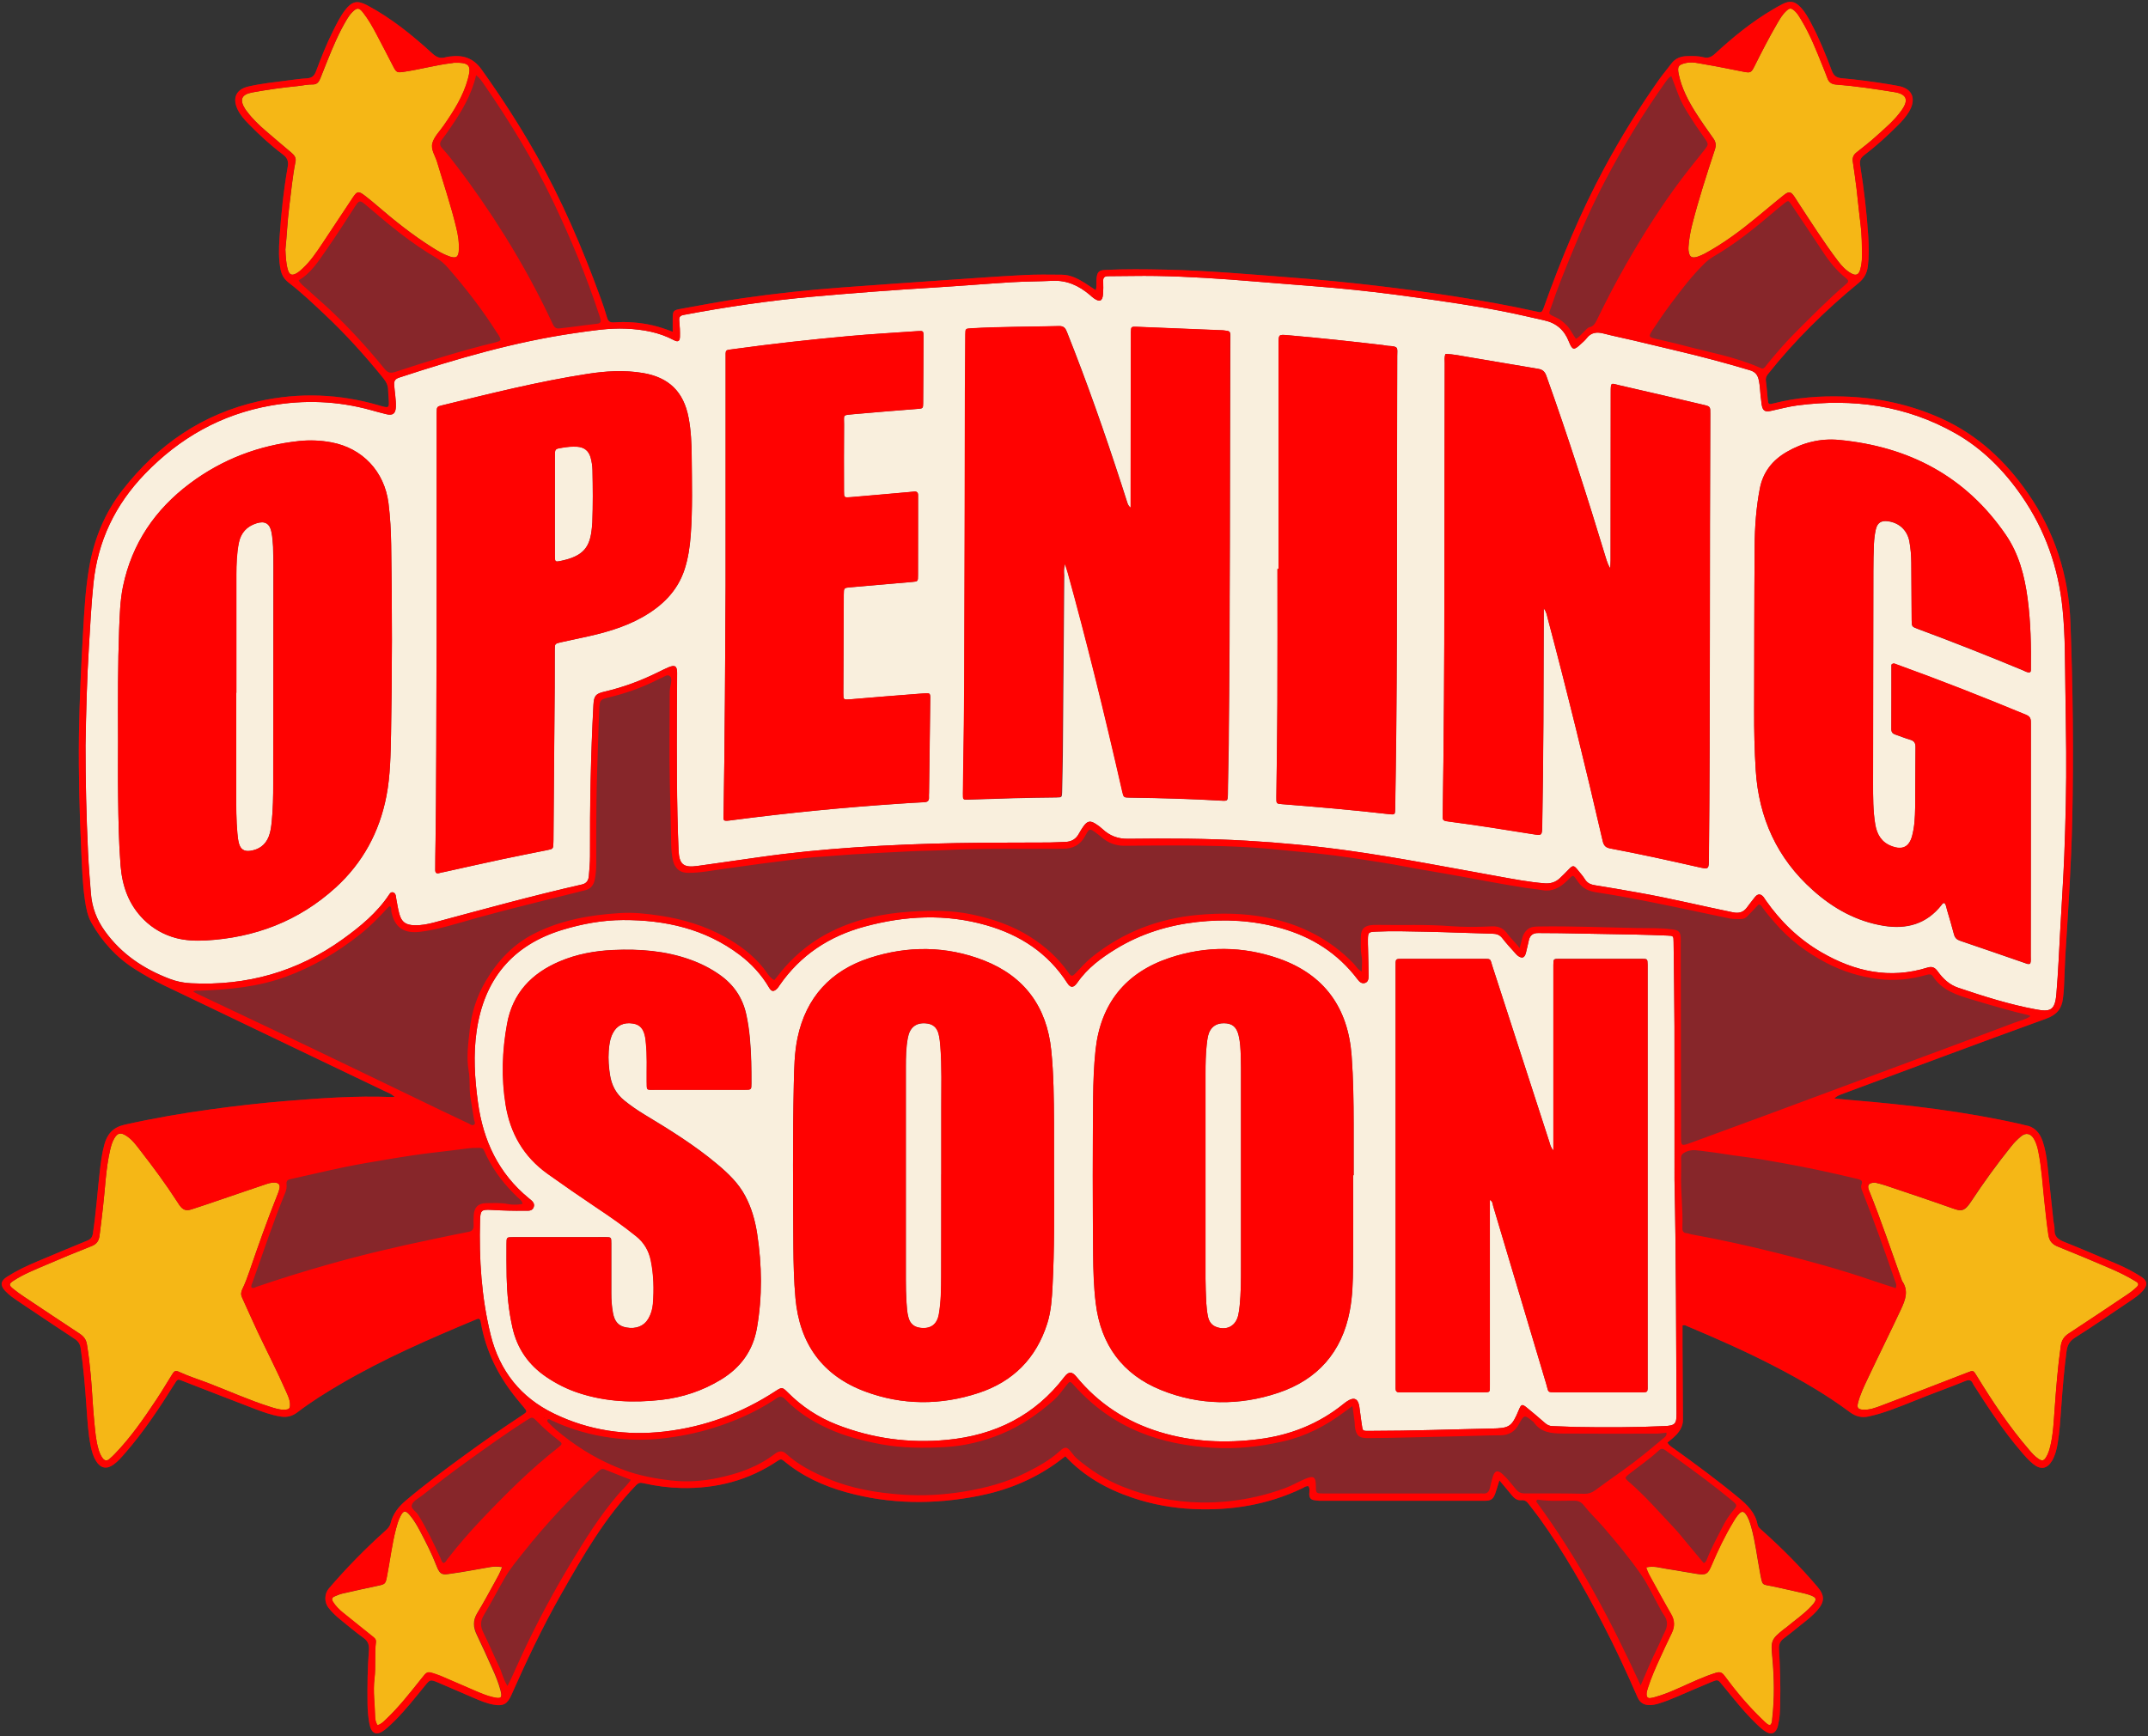
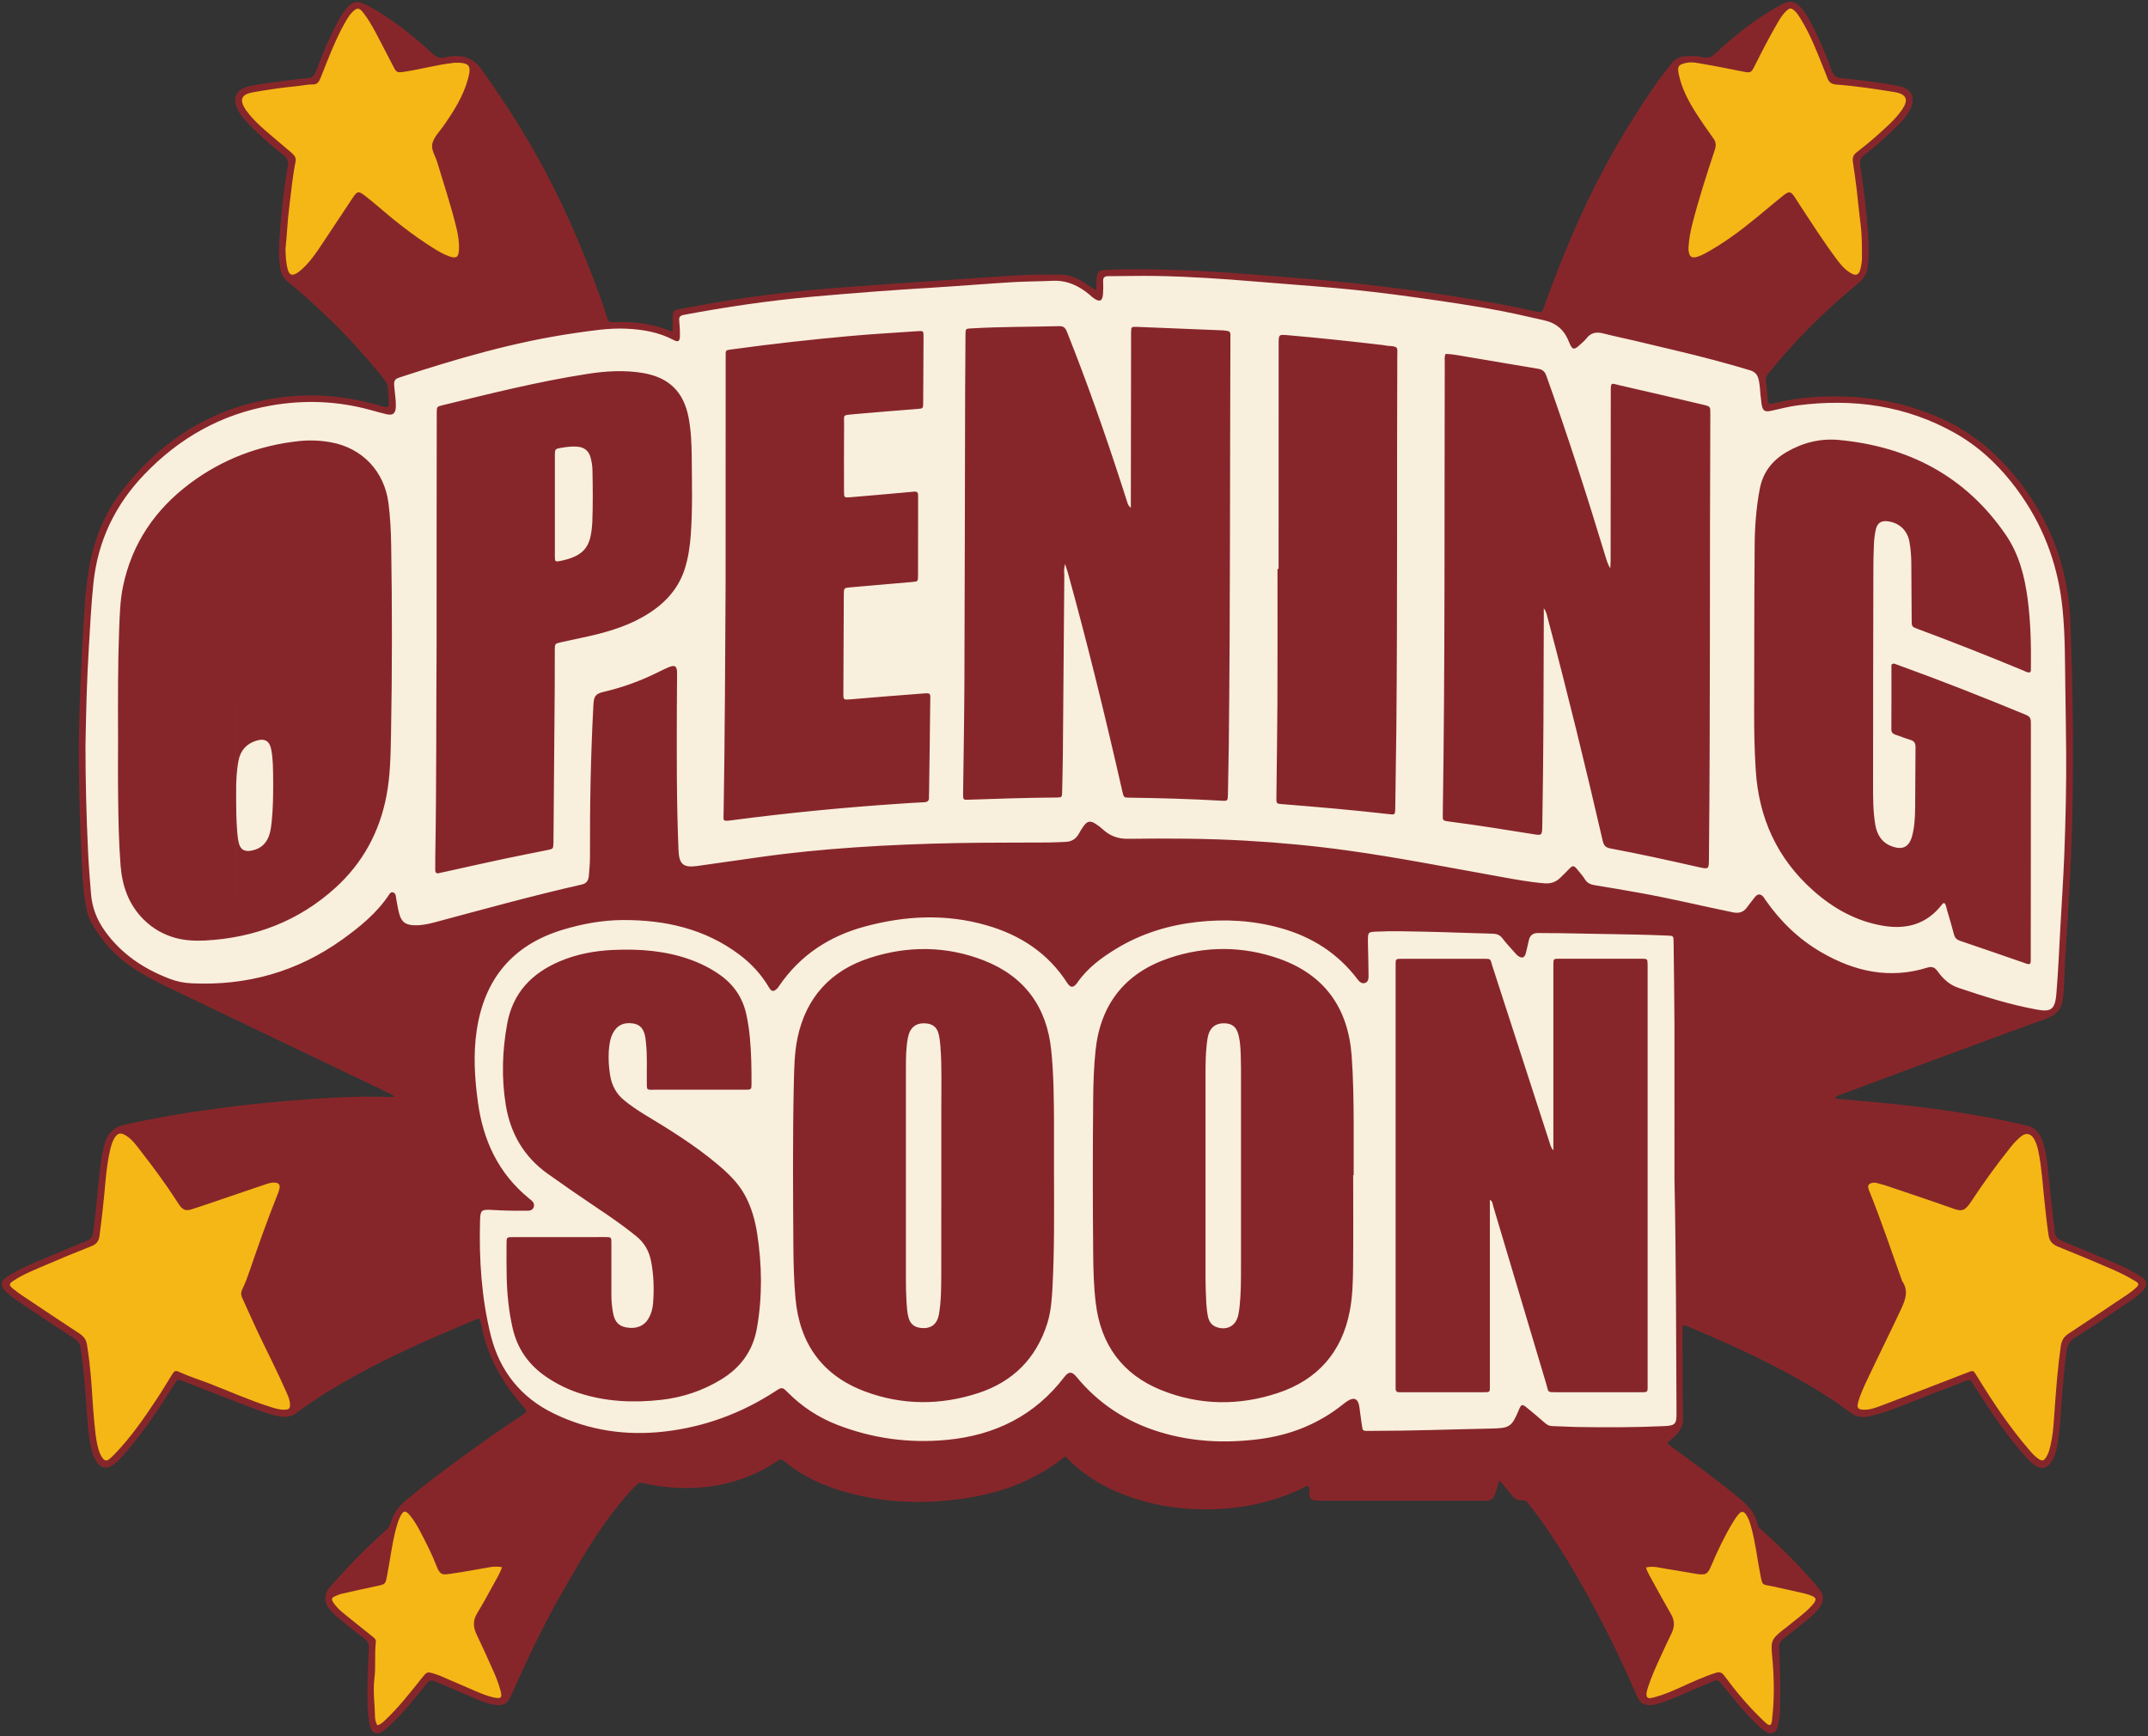
<svg xmlns="http://www.w3.org/2000/svg" height="2393.3" preserveAspectRatio="xMidYMid meet" version="1.0" viewBox="-2.1 -2.5 2960.3 2393.3" width="2960.3" zoomAndPan="magnify">
  <rect x="-2.1" y="-2.5" width="2960.3" height="2393.3" fill="#333333" stroke="none" />
  <g id="change1_1">
    <path d="M2948.8,1757.5c-10.4-6.7-21.4-12.4-32.8-17.3c-24.3-10.3-48.6-20.9-73.1-30.6c-8.5-3.4-14.1-7.4-13.5-17.4 c0.2-4-1.2-8.1-1.6-12.2c-2.8-25.6-5.4-51.2-8.2-76.8c-1.2-10.9-3-21.8-6.5-32.2c-4-11.8-11.2-20.4-24.4-22.4c-2-0.3-4-1.1-6-1.5 c-76.9-17.4-154.9-26.6-233.3-33.1c-7.8-0.6-15.7-1.5-23.5-2.2c3.1-3.1,6.1-4.4,9.3-5.6c94.3-35,188.4-70.3,283-104.6 c14.5-5.3,21.2-13.8,22.8-28c0.5-4.4,1.1-8.9,1.3-13.3c0.9-17.5,1.3-35,2.4-52.5c3.9-60,7.7-119.9,9.1-180.1 c2-90.7,0.9-181.4-2.5-272c-2.4-64.9-21.6-125-58.9-178.6c-30.7-44.1-68.9-79.9-118.6-102.5c-43.2-19.6-88.5-29.2-135.7-30.5 c-32.1-0.9-63.8,1.3-95,9.3c-8,2.1-8.2,1.7-9-5.9c-0.8-8.2-1.3-16.4-2.5-24.6c-0.5-3.7,0.3-6.4,2.6-9.4 c37.1-46.8,79.5-88.4,125.5-126.2c7.6-6.3,11.2-13.5,12.4-22.6c1.7-13.7,1.4-27.4,0.6-41.2c-2.1-32.9-6-65.7-11.2-98.2 c-1-6.4,0.6-10.2,5.5-13.9c16.7-12.7,32.2-26.8,47-41.7c5.4-5.3,10.3-11,14.4-17.5c9.9-15.8,7.7-32.6-15.4-36.4 c-3.7-0.6-7.4-1.4-11.1-2c-21.7-3.5-43.5-6.5-65.4-8.4c-7.4-0.6-11.4-3.2-14.1-10.5c-8.4-22.5-17.5-44.8-28.8-66 c-4-7.6-8.2-15.1-14.2-21.4c-7.9-8.4-14.6-9.6-24.9-4.4c-4.3,2.2-8.5,4.6-12.6,7C2412.3,27.4,2386,48.9,2361,72 c-4.9,4.5-9.6,6-15.7,4.4c-7.4-1.9-15-1.7-22.6-1.5c-8.7,0.2-16,3.1-21.4,10.3c-5.8,7.7-12,15-17.6,22.9 c-27.3,38.8-52.2,79.1-74.7,120.9c-33.1,61.5-59.7,125.9-83.2,191.6c-3,8.4-3.7,7.9-10.9,6.3c-37.2-8.4-74.7-14.9-112.4-20.8 c-73.3-11.4-147-20-221-25.7c-59.2-4.6-118.4-9.9-177.9-11.2c-27.5-0.6-55-0.9-82.4,0.4c-8.9,0.4-11.2,2.9-12.1,11.9 c-0.5,4.9,0.6,10.1-1.1,16c-5.6-3.7-10.3-6.9-15.2-10c-9.7-6.1-19.9-11.2-31.6-11.3c-17.5-0.2-35.1-0.4-52.6,0.5 c-34.6,1.8-69.2,4.3-103.8,6.7c-49,3.4-98,6.7-146.9,10.4c-45.9,3.4-91.6,8.3-137.2,14.9c-28.2,4.1-56.2,9.4-84.2,14.5 c-10.4,1.9-11.4,2.6-11.5,13c-0.1,5.9,0,11.9,0,18.7c-9.9-3.9-18.7-6.8-27.7-8.9c-17.6-4-35.3-5.3-53.2-4.1c-5.4,0.4-8-1.3-9.5-6.4 c-2.6-8.9-5.5-17.7-8.7-26.4c-25.1-69.2-54-136.6-90.4-200.7c-22.6-39.8-47.4-78-74-115.2c-11.4-16-25.8-20.2-43.7-17.8 c-2,0.3-4.1,0.5-6.1,1.1c-6.9,2-12,0-17.5-4.9c-27.7-25.3-56.7-48.9-90-66.7c-13.9-7.4-21.2-5.8-30.9,6.8 c-6.7,8.8-11.5,18.7-16.4,28.5c-9.1,18.1-16.5,37-23.6,55.9c-2.5,6.6-6.1,9-12.7,9.4c-8.2,0.5-16.4,1.6-24.6,2.7 c-18.7,2.5-37.6,4.3-56,8.6c-16.6,3.9-22,15.7-14.8,31.2c3.7,7.9,9.4,14.3,15.5,20.5c14.7,15,30.1,29.2,46.9,41.8 c6.4,4.8,8.2,9.4,6.8,17.3c-5.7,32.5-9.1,65.3-11.3,98.2c-0.9,14.3-1.4,28.8,1.5,43.2c1.5,7.4,4.8,13.1,10.9,17.9 c17.1,13.2,32.9,28.1,48.7,43c29.4,27.5,56.3,57.3,81.7,88.6c4,5,6.9,10.1,6.9,16.7c0,3.8,0.5,7.5,0.7,11.3c1,13.8,0.9,14-12.7,10 c-54.8-16.1-110.3-18.3-166-5.9c-77.7,17.4-139.2,59.8-187.8,122.1c-24.9,31.9-39.5,68-46.3,107.6c-5,29.2-6.6,58.6-8.3,88.1 c-2.7,47.3-5,94.7-5.7,142.1c-0.7,54.3,0.8,108.5,3.3,162.8c1,21.6,1.7,43.3,4.9,64.7c1.6,10.9,3.5,21.8,9,31.5 c14.8,26.2,34.4,47.8,60,64c12.8,8.1,25.9,15.5,39.5,22.1c101.5,48.8,203.1,97.3,304.6,146c4.3,2,8.9,3.5,13.9,7.9 c-2.4,0.2-3.4,0.3-4.4,0.3c-49.2-2-98.2,1.6-147.1,5.6c-33.9,2.8-67.7,6.7-101.4,11.3c-40.2,5.5-80,12.4-119.6,21.3 c-15.5,3.5-23.6,12.6-27.6,27c-3.3,12-4.9,24.2-6.3,36.5c-3.3,28.7-5.2,57.5-9.5,86c-0.8,5.5-2.9,8.2-8,10.3 c-23.2,9.4-46.3,19.2-69.4,28.9c-14.3,6-28.2,12.6-41.2,21c-8.8,5.7-9.5,11.6-2.3,19.4c5.2,5.6,11.4,9.9,17.7,14.1 c26,17.4,51.9,34.9,78,52c5,3.3,7.4,7,8.3,13c3.9,26.9,6.1,53.9,8,81c1.3,18.1,2.2,36.3,5.9,54.2c1.5,7.1,3.5,14,7.3,20.2 c6.3,10.1,14.6,11.7,24.3,4.7c6.1-4.5,11.1-10.3,16-16c25.3-29.1,46.6-61.2,67-93.8c5.6-8.9,4.8-8.1,13.4-4.8 c32.6,12.7,65.2,25.4,97.9,37.9c11.5,4.4,23.2,8.6,35.5,10.6c8.6,1.4,16.1-0.3,23.2-5.7c18.5-14.2,38.4-26.6,58.5-38.4 c60.2-35.5,124.2-63.1,188.5-90c1.2-0.5,2.5-1.1,4-0.4c1.6,1.4,1.8,3.6,2.1,5.6c6.8,38.4,23.5,72.2,47.8,102.5 c3.4,4.3,7,8.5,10.5,12.7c5.9,7,5.9,7-1.5,11.9c-27,17.7-53.4,36.3-79.5,55.3c-27.5,20-54.8,40.3-80.8,62.3 c-10,8.5-17.8,18.2-20.9,31c-1.1,4.7-4,7.6-7.4,10.7c-27.7,24.8-53.6,51.3-77.8,79.5c-6.3,7.4-6.4,19-0.6,26.5 c4.9,6.3,10.6,11.7,16.8,16.7c10.4,8.4,20.6,17.1,31.5,24.9c6.5,4.6,8.1,9.9,7.5,17.5c-1.9,24.3-2.2,48.7-1.9,73.1 c0.1,9.3,0.9,18.6,2.6,27.7c2.7,14.4,10.2,17.2,21.5,8.2c4.8-3.8,9.3-8.2,13.7-12.5c14.8-14.9,27.8-31.4,41-47.6 c7.4-9.1,7.5-9.4,18.6-4.7c16.5,6.9,32.7,14.2,49.2,21.2c8.8,3.8,17.7,7.5,27.3,9.2c13,2.4,18.8-0.8,24.2-13 c20.9-47.1,42.8-93.7,68.3-138.5c30.2-53.2,60.6-106.3,103.5-150.8c3.7-3.8,6.1-4,10.4-3c17.1,3.9,34.4,6.2,52,6.6 c48.4,1.1,93.2-10.5,133.5-37.8c3.3-2.2,5-2,7.9,0.4c25.2,21.1,54.5,34.5,85.8,43.2c60.4,16.8,121.4,17.2,182.6,5.1 c38.2-7.5,73.7-21.7,105.7-44.2c4.7-3.3,9.2-6.9,13.9-10.4c25.9,27.7,57.4,45.3,92.4,57.1c27.2,9.2,55.2,14.3,83.8,15.6 c52.3,2.4,102.7-5.8,150.2-28.5c2.7-1.3,5.2-3.6,8.7-2.9c2.3,3.4,1.1,7.3,1.1,10.9c0,5.1,2.2,7.7,7,8.3c2.4,0.3,4.7,0.8,7.1,0.8 c75.9,0,151.9,0.1,227.8,0c8.6,0,11.6-2.2,14.5-10.3c1.9-5.3,3.4-10.7,5.6-17.8c6.3,7.5,11.6,13.7,16.7,20c3.6,4.4,7.6,8,13.8,7.4 c4.3-0.5,7.1,1.5,9.6,4.8c5.1,6.9,10.6,13.5,15.6,20.5c33.1,46.2,61.1,95.4,87.2,145.7c17.1,32.9,32.7,66.6,47.5,100.6 c3.4,7.8,9,10.8,16.9,10.8c4.1,0,8.1-0.9,12.1-2.1c8.9-2.7,17.5-6.1,26-9.8c15.8-6.8,31.5-13.7,47.4-20.2c8.4-3.4,8.4-3.1,14.3,4.1 c14.9,18,29.2,36.5,46,52.8c4.7,4.5,9.3,9.2,15.1,12.4c6.4,3.5,11.3,1.9,14.3-4.7c1-2.1,1.5-4.5,2-6.9c2.1-9.1,2.3-18.4,2.5-27.7 c0.6-25.1-0.2-50.2-1.6-75.2c-0.4-6.7,1.6-11,6.8-14.8c7.7-5.7,15.1-11.9,22.6-17.9c8.1-6.4,16.3-12.6,23.1-20.4 c10.5-12,10.8-20.5,0.5-32.6c-23.6-27.8-49.3-53.6-76.5-77.9c-2.6-2.3-5.4-4.4-6.1-8c-3.1-16.3-14.1-27-26.2-37 c-28.6-23.7-58.5-45.7-88.6-67.4c-3-2.2-6.6-3.8-9.4-8.6c3.9-3.3,8.3-6.6,12.1-10.6c5.5-5.8,9.4-12.7,9.3-21.1 c-0.2-33.3-0.4-66.6-0.6-100c-0.1-10.1,0-20.2,0-29.8c3.1-0.9,4.6,0.2,6.1,0.9c41.2,17.3,82,35.3,121.6,55.9 c35.7,18.5,70.5,38.6,102.8,62.7c8.1,6,16.4,8.2,26,6c5.3-1.2,10.7-2.5,15.9-4.1c21.7-6.7,42.5-15.8,63.6-24 c17.9-7,36-13.5,53.8-20.8c5.4-2.2,8.3-1.3,10.5,3.8c0.5,1.2,1.4,2.4,2.1,3.5c19.8,31,40,61.7,64,89.7c5.4,6.3,10.7,12.6,17.2,17.7 c10.3,8.1,19,6.4,25.7-4.8c4.4-7.5,6.4-15.9,7.8-24.4c2.8-16.6,3.7-33.4,4.9-50.2c1.8-25.4,3.9-50.7,7.2-75.9 c1.1-8.3,3.8-14.1,11.5-19c25.8-16.3,51-33.7,76.4-50.8c6-4,12-8.1,16.9-13.5C2958.2,1769,2957.5,1763.1,2948.8,1757.5z M2430.4,503.6C2430.4,503.6,2430.4,503.6,2430.4,503.6c-0.1,0.1-0.2,0.2-0.3,0.3c0,0,0,0,0,0 C2430.2,503.7,2430.3,503.7,2430.4,503.6z M2431.2,502.6C2431.2,502.6,2431.2,502.6,2431.2,502.6c-0.1,0.1-0.2,0.2-0.3,0.4 c0,0,0,0,0,0C2431,502.8,2431.1,502.7,2431.2,502.6z M1659.3,1477c0,47.4,0,94.8,0,142.2c0,41.9,0,83.8,0,125.7 c0-41.9,0-83.8,0-125.7C1659.3,1571.8,1659.3,1524.4,1659.3,1477z M2431.8,501.8C2431.8,501.8,2431.8,501.8,2431.8,501.8 c0.3-0.3,0.5-0.7,0.8-1C2432.3,501.1,2432,501.5,2431.8,501.8z M2438.2,25.4C2438.2,25.4,2438.2,25.4,2438.2,25.4L2438.2,25.4 L2438.2,25.4z M2439,24.5c-0.3,0.3-0.6,0.6-0.8,0.9h0C2438.4,25.1,2438.7,24.8,2439,24.5z M704.9,1703c21.3-0.1,42.6,0,63.9,0 c10.5,0,21,0,31.4,0c-10.5,0-21,0-31.4,0C747.5,1702.9,726.2,1702.9,704.9,1703z" fill="#87262A" />
  </g>
  <g id="change2_1">
    <path d="M389.1,1940.8c-6.6,0.1-12.8-2.1-19-4c-29.2-9.2-57-21.9-85.5-32.8c-12.8-4.9-26-9-38.4-14.7 c-6.5-3-7.7-2.6-11.5,3.6c-7.1,11.3-13.9,22.9-21.3,34c-17.5,26.3-35.4,52.3-57.5,75.1c-2.4,2.5-4.9,4.8-7.5,7 c-3.3,2.7-6.4,2.1-8.9-1.2c-3-3.9-4.7-8.3-6-13c-3.6-12.3-4.4-25-5.7-37.6c-2.1-21.1-2.9-42.4-4.8-63.6c-1.3-14.3-2.9-28.6-5.3-42.8 c-1.1-6.8-4.4-11-9.9-14.7c-25.5-16.8-50.9-33.7-76.3-50.7c-5.4-3.6-10.8-7.4-15.8-11.5c-5.7-4.7-5.6-6.7,0.5-10.7 c14.1-9.4,29.9-15.4,45.3-22.1c20.8-9,41.7-17.6,62.8-25.9c6.7-2.6,9.8-7.2,10.7-13.7c1.7-12.9,3.2-25.8,4.7-38.8 c3.2-26.8,3.9-54,10.1-80.5c1.3-5.4,2.8-10.6,5.6-15.4c4.5-7.6,8.7-8.5,16.1-3.9c8.7,5.4,14.5,13.7,20.5,21.5 c17.5,22.5,34.4,45.4,49.9,69.4c1.1,1.7,2.2,3.5,3.4,5.2c4.9,6.5,8.8,8.1,16.9,5.5c13.4-4.2,26.7-8.9,40-13.4 c19.8-6.7,39.6-13.6,59.4-20.2c4.8-1.6,9.7-3.5,15-3.2c5.3,0.3,7.5,2.9,6.5,8.1c-0.6,3-1.7,5.9-2.9,8.8 c-13.9,34.7-26.4,70-38.5,105.4c-2.9,8.4-6,16.8-9.9,24.8c-2,4.2-2.1,7.5-0.2,11.6c7.2,15.6,14,31.3,21.3,46.8 c13.1,27.6,27.1,54.7,39.4,82.8c2.2,5,4.6,10,5.2,15.6C398,1939.4,396.8,1940.7,389.1,1940.8z M2573.8,1638.6 c16.6,41,30.6,83.1,45.5,124.7c9.4,13.5,4.6,25.9-1.6,39.3c-15,32-30.8,63.7-45.9,95.7c-5.1,10.9-10.4,21.7-13.3,33.4 c-1.6,6.6,0.3,8.7,7.1,9.1c8.9,0.5,17-2.6,25-5.6c39.5-14.9,78.8-30.2,118.2-45.4c8.7-3.4,8.5-3.6,13.5,4.5 c21.7,35.5,44.7,70,71.9,101.6c4,4.7,8.1,9.4,13.3,12.8c4.9,3.1,7.1,2.6,10.2-2.2c3.2-5,4.8-10.6,6.1-16.3c3.8-16.1,4.5-32.6,5.7-49 c2.1-29.4,4.3-58.8,8.5-88c1.1-7.9,4.3-13.1,10.9-17.4c27-17.6,53.8-35.7,80.6-53.6c4.6-3.1,8.9-6.4,12.9-10.2 c3.3-3.1,3.4-5.3-0.8-7.9c-12-7.4-24.7-13.5-37.7-19c-23-9.8-46.1-19.6-69.4-28.9c-7.8-3.1-12.1-7.5-13.4-16.1 c-2.3-15.6-3.9-31.3-5.6-46.9c-2.5-22.8-3.7-45.8-8.3-68.3c-1.2-6.1-3-12-6.1-17.4c-4.5-7.6-11.2-9-18-3.3c-4.7,3.9-9.2,8.4-13,13.2 c-19.8,24.6-38.3,50.2-55.7,76.6c-9.1,13.9-13.8,13.5-25.4,9.3c-30.7-10.9-61.6-21.2-92.5-31.6c-5.2-1.7-10.5-2.9-14.3-3.9 C2573.1,1627.9,2570.8,1631.4,2573.8,1638.6z M2325,342.6c1,9.1,4.4,11.4,12.9,8.6c3.2-1.1,6.4-2.5,9.4-4.1 c26.1-14.1,49.7-31.8,72.5-50.6c12.2-10,24.2-20.3,36.6-30.1c7.1-5.6,9.7-5,14.8,2.6c1.7,2.5,3.3,5.2,5,7.8 c17.9,27.3,35.3,54.8,55,80.8c5,6.6,10.7,12.6,18,16.7c6.5,3.7,10.4,2.1,12.4-5.1c1.6-5.6,2.4-11.4,2.4-17.3c0-15.4,0-30.9-2-46.2 c-2.1-16-3.5-32-5.4-48c-1.5-12.6-3.4-25.1-5.2-37.7c-0.7-5.2,0.9-9.2,5.2-12.5c9.2-7.2,18.4-14.4,27-22.2 c12.5-11.3,25.5-22.1,35.2-36c10.1-14.3,6.7-22.2-10.2-24.9c-26.7-4.3-53.5-8.4-80.5-10.4c-5.9-0.5-9.6-3-11.6-8.5 c-2-5.5-4.3-10.9-6.4-16.3c-8.8-22-17.4-44.1-29.8-64.4c-2.7-4.4-5.2-8.9-9.1-12.4c-4.8-4.2-6.9-4.1-11.5,0.2 c-5.1,4.7-8.6,10.7-12.1,16.6c-11.4,19.6-21.8,39.7-31.9,60c-4.2,8.4-5.5,8.9-14.5,7.2c-18.2-3.5-36.3-7.4-54.5-10.4 c-8-1.3-16.1-3.6-24.4-1.9c-11.4,2.4-13.1,4.8-10.7,16.2c4.1,19.1,13,36.1,23.3,52.4c7.7,12.1,16,23.9,24.4,35.7 c3.5,4.9,3.9,9.4,2,15.3c-11.4,34.5-22.6,69.1-31.5,104.3c-2.4,9.6-4.1,19.4-4.8,29.4C2324.9,339.2,2324.8,340.9,2325,342.6z M394.6,369.3c2.1,7.3,5.7,8.6,12.3,4.8c2.9-1.7,5.5-4,8-6.3c11-10.1,19.2-22.4,27.4-34.7c13.9-20.8,27.7-41.7,41.5-62.6 c6.5-9.8,8.1-10.1,17.6-2.8c5.4,4.2,10.7,8.6,15.9,13c24.2,20.9,49.1,40.7,76.2,57.8c7.6,4.8,15.2,9.5,23.7,12.4 c9.5,3.3,12.7,1.1,13.2-8.8c0.6-10.4-1.1-20.5-3.5-30.5c-7.4-30.7-17.5-60.6-26.5-90.8c-2.6-8.7-9.1-17.4-6.4-26.4 c2.6-8.7,9.7-15.6,15-23.2c14.2-20.3,27.5-41.1,34-65.4c4.8-18,2.2-22.4-19.5-21.8c-0.7,0-1.3,0.4-2,0.4 c-22.2,2.5-43.7,8.6-65.7,11.9c-10.7,1.6-11.3,1.6-16.1-7.7c-7.7-14.9-15.4-29.9-23.3-44.8c-5.3-10-10.9-19.9-17.9-28.8 c-5.6-7.2-8.6-7.2-14.9-0.9c-2.9,2.9-5.3,6.3-7.4,9.8c-11.2,18.6-19.5,38.5-27.6,58.6c-3.1,7.6-6.1,15.3-9.1,22.9 c-1.9,4.8-4.6,8.7-10.3,8.5c-7.3-0.2-14.3,1.6-21.5,2.3c-20.8,2-41.5,5-62,8.7c-15.2,2.8-18,10.2-9.6,23.3c0.7,1.2,1.6,2.2,2.5,3.3 c7.4,10,16.4,18.5,25.8,26.6c11.7,10.1,23.5,20,35.3,30c3.8,3.3,6.7,6.8,5.5,12.4c-4.1,20.2-5.9,40.7-8.5,61 c-2.6,20.1-3.3,40.3-5.4,59.9C391.7,351.1,392,360.3,394.6,369.3z M672.9,2157.9c-17.9,3-35.7,6.6-53.7,9 c-10.6,1.5-14.6,2.7-19.7-10.6c-6.4-16.7-14.6-32.6-22.9-48.4c-4-7.6-8.4-15-13.9-21.6c-6.1-7.2-9-6.7-13.3,2 c-2.7,5.6-4.4,11.5-6,17.5c-5.5,21.3-8,43.1-12.2,64.6c-2.1,10.9-2.4,11-13.5,13.4c-16.1,3.4-32.2,6.9-48.2,10.6 c-3.6,0.8-7.1,2.4-10.6,3.9c-3.6,1.5-4.3,3.9-2.2,7.4c3.7,5.9,8.5,10.7,13.9,15.1c13.3,10.8,26.7,21.6,40.1,32.2 c2.8,2.2,5.6,4.2,5.2,8.2c-2,16.8,0.1,33.7-2,50.4c-2.2,18,0.6,35.6,0.9,53.4c0.1,3.7,1.2,7.3,3.1,10.8c5.1-1.2,8.1-4.5,11.3-7.5 c18.3-17.3,33.7-37.1,49.3-56.6c8-10,7.6-10.3,19.8-6.3c2.3,0.8,4.6,1.5,6.8,2.5c15.1,6.5,30.2,13.1,45.4,19.6 c8.8,3.8,17.6,7.7,27,9.8c11.3,2.5,13,0.9,9.9-10.4c-2.7-9.9-6.6-19.5-10.9-28.9c-7-15.6-14-31.3-21.5-46.8 c-5.1-10.4-5.7-19.8,0.7-30.1c8.6-14,16.3-28.6,24.3-43c3.5-6.2,7-12.4,9.8-20.2C683.6,2156.8,678.2,2157,672.9,2157.9z M2275.2,2176.7c8.5,15.3,16.8,30.7,25.6,45.9c5.2,8.9,5.2,17.3,0.8,26.4c-5.6,11.4-10.9,23-16.2,34.5c-6.1,13.4-12.2,26.9-16.6,41 c-0.9,3-1.8,5.9-1.8,9c0.1,3.4,1.6,5.2,5,4.9c2.4-0.2,4.7-0.8,7-1.5c11.6-3.2,22.7-7.9,33.6-12.8c16.3-7.3,32.4-15,49.5-20.4 c5.1-1.6,8.4-1.4,12.1,3.7c15.9,21.6,33.1,42.1,52.5,60.7c2,1.9,3.9,3.9,6.1,5.6c4,3,5.9,2.2,7-2.8c0.3-1.3,0.3-2.7,0.4-4.1 c3.3-28.1,2.8-56.2,0.2-84.3c-2.1-23-1.9-24.9,15.9-39.1c1.1-0.9,2.3-1.5,3.3-2.4c11.5-9.7,24.2-18.2,34.5-29.3 c8.7-9.4,8.1-12.2-3.8-16c-1.6-0.5-3.3-1-4.9-1.4c-14.7-3.3-29.4-6.8-44.1-9.9c-15.7-3.3-14.2,0-17.8-18.6 c-4.1-21.2-6.4-42.7-12.3-63.6c-1.8-6.3-3.6-12.5-7.7-17.8c-2.6-3.4-5.4-3.8-8.5-0.6c-3.6,3.7-6.4,8.1-9,12.5 c-11.4,18.9-20.9,38.7-29.4,58.9c-5.2,12.2-7.5,13.9-20.1,12c-13.9-2.1-27.7-4.9-41.6-6.9c-9-1.3-18-4.6-28.6-2 C2268.7,2165.5,2272.1,2171,2275.2,2176.7z" fill="#F5B716" />
  </g>
  <g id="change3_1">
-     <path d="M115.7,1025.1c0.8-46.2,1.9-91.1,4.7-136.1c1.8-29.1,3.2-58.3,6.2-87.3c6.1-58.7,30-108.4,70.8-150.8 c48-49.8,105.2-82.2,173.5-94.3c46.3-8.2,92.3-6.4,137.7,6.1c7.3,2,14.6,4.1,21.9,5.8c9,2.1,12.6-1.1,12.9-10.3 c0.3-10-1.6-19.9-2.3-29.8c-0.4-5.7,1.1-8.5,6.9-10.4c79-25.9,158.7-49.2,241.2-61.2c23.8-3.4,47.6-7.3,71.7-6.2 c22.8,1,45,4.8,65.5,15.7c5.8,3.1,8.4,1.7,8.5-4.8c0.2-7.2-0.2-14.4-0.9-21.6c-0.5-5,0.7-7.3,6.1-8.3 c58.7-11.1,117.8-19.7,177.3-25.1c55.7-5,111.5-9.2,167.4-12.6c36-2.2,71.9-5.2,107.9-7.4c18.5-1.1,37.1-1,55.6-1.9 c20.2-1,36.7,6.9,51.6,19.5c1.8,1.6,3.6,3.3,5.5,4.6c8,5.6,11.9,3.9,12.6-5.7c0.4-5.8,0.5-11.7,0.2-17.5c-0.3-5.4,1.8-7.3,7-7.3 c22,0,44-0.7,66-0.3c45.7,0.8,91.2,3.9,136.8,7.7c36.3,3.1,72.6,5.6,108.8,8.8c36.6,3.3,73.1,7.6,109.5,12.7 c42.2,5.9,84.3,11.9,126.1,20.2c17.8,3.5,35.5,7.8,53.3,11.7c17.1,3.7,28,13.4,34.3,29.3c4.9,12.1,6.9,12.4,16.2,3.7 c2.8-2.6,5.8-5,8.1-8c6.3-8.4,14.3-9.2,23.8-6.7c13.6,3.5,27.4,6.3,41.1,9.5c19.3,4.5,38.6,9.2,57.9,13.8 c34.4,8.1,68.6,17.1,102.5,27.3c6.9,2.1,10.3,5.9,11.9,12.5c2.3,9.4,2,19.1,3.5,28.6c0.3,2,0.3,4.1,0.7,6.1 c1.5,8.5,4.2,10.6,12.7,8.8c12.1-2.5,24-5.9,36.3-7.5c76.8-10.1,150.3,0,218.2,38.5c37.2,21.1,67,51.3,91.3,86.5 c32.3,46.8,50.5,98.7,56.2,155.2c3.8,37.3,3.3,74.8,3.9,112.2c0.4,28.2,0.9,56.3,1.1,84.5c0.4,47.7-0.8,95.5-2.6,143.2 c-1.3,32.6-3.5,65.1-5.3,97.7c-1.7,31.2-3,62.4-5.6,93.5c-1.9,23-8.7,24.9-28.1,21.3c-36.5-6.7-71.9-18-107-29.8 c-12.3-4.1-21.2-12.5-28.5-22.7c-3.6-5-7.4-7.2-13.9-5.2c-52.1,16.3-100.4,5.6-146.3-21c-31.1-18-56.4-42.5-76.9-71.9 c-1-1.4-1.8-2.9-2.9-4.3c-3.9-4.7-7.9-4.8-11.8,0c-3.9,4.8-7.6,9.8-11.3,14.7c-4.9,6.5-11,8-19,6.4c-43.4-8.9-86.4-19.4-130-27.1 c-19.9-3.5-39.9-7.1-59.9-10.2c-6.2-1-10.9-2.9-14.3-8.5c-2.7-4.4-6.2-8.2-9.4-12.2c-5.8-7.3-7.1-7.3-13.3-0.7 c-3.8,4-7.7,7.8-11.7,11.6c-5.8,5.5-12.7,7.7-20.8,7.1c-21.9-1.7-43.5-5.9-65.1-9.8c-68.6-12.3-137-25.8-206-35.4 c-46.6-6.5-93.4-10.9-140.4-13.6c-54.2-3.1-108.5-3.3-162.8-2.6c-14.2,0.2-25.3-4.2-35.2-13.4c-2.8-2.6-5.8-4.9-9-6.9 c-7.9-5.2-11.9-4.4-17.3,3.2c-2.2,3.1-4.2,6.3-6,9.6c-4.1,7.8-10.4,11.6-19.1,11.8c-7.2,0.2-14.4,0.7-21.6,0.8 c-42.6,0.3-85.2,0-127.8,0.8c-46.7,0.9-93.4,2.7-140,5.9c-43.8,3-87.6,7.2-131.1,13.4c-28.9,4.1-57.8,8.3-86.7,12.3 c-19.2,2.7-24.9-2.6-25.7-21.8c-2.7-64.2-2.5-128.5-2.3-192.7c0-17.2,0.3-34.4,0.3-51.5c0-9.7-2.9-11.6-11.9-7.9 c-4.8,2-9.3,4.4-13.9,6.6c-23.8,11.8-48.5,21-74.4,27c-12.2,2.8-14.4,5.9-15.1,18.3c-3.7,69.3-5,138.7-4.7,208.1 c0,9.3-0.8,18.5-1.6,27.8c-0.6,5.9-3,10.1-9.6,11.6c-68.3,15.5-135.8,34.2-203.4,52.3c-9,2.4-18.1,4.2-27.4,3.9 c-12-0.3-17.8-4.4-20.9-15.9c-1.8-6.6-2.8-13.4-4.1-20.2c-0.3-1.7-0.4-3.4-0.8-5.1c-0.6-2.1-1.8-3.8-4-4.2c-2.4-0.5-3.7,1.1-4.9,2.9 c-16.8,25.4-39.9,44.3-64.2,61.8c-62.3,44.8-132,64.4-208.5,60.7c-10.4-0.5-20.5-2.6-30.1-6.3c-35.7-13.7-66.3-34.1-89-65.7 c-11.2-15.6-17.7-32.5-19.2-51.4c-1.6-19.2-3.1-38.3-4-57.5C116.9,1122.9,115.7,1073.4,115.7,1025.1z M1465.8,775 c1.7,5.3,2.8,8.4,3.7,11.6c13,47,25.3,94.2,37.1,141.5c13.3,53.3,25.9,106.8,38.1,160.4c1.9,8.4,2,8.5,9.8,8.6 c42.3,0.6,84.5,1.7,126.7,4.2c8.7,0.5,8.8,0.3,9-9c0.4-23,0.9-46,1.2-69c2-186.5,1.5-373.1,2.2-559.6c0-1.7,0-3.4,0-5.2 c0-2.8-1.3-4.5-4.2-4.8c-2-0.2-4.1-0.7-6.1-0.8c-39.5-1.6-78.9-3.3-118.4-4.8c-8-0.3-8-0.1-8.2,7.7c-0.1,1.7,0,3.4,0,5.2 c-0.1,74.9-0.2,149.8-0.3,224.7c0,3.9,0,7.9,0,11.8c-2.8-2.1-3.9-4.4-4.7-6.9c-2.8-8.5-5.5-17-8.2-25.5 c-22.9-70.6-47.4-140.5-74.9-209.5c-2-5.1-3.9-8.6-10.8-8.5c-40.5,1.1-81.1,0.7-121.5,3.1c-7.6,0.4-7.7,0.5-7.8,8.5 c-0.2,26.8-0.4,53.6-0.5,80.4c-0.3,133.3-0.5,266.6-1,399.9c-0.2,50.8-1.2,101.7-1.8,152.5c-0.1,8.4,0,8.7,7.3,8.4 c40.5-1.4,81-2.7,121.6-3c7.3-0.1,7.4-0.3,7.6-7.7c0.4-17.2,0.8-34.3,1-51.5c0.7-82.4,1.3-164.9,2-247.3 C1464.4,786,1463.9,781.6,1465.8,775z M2125.5,836c4,5.5,4.4,10,5.5,14c27.1,101.9,52.1,204.3,75.8,307c1.5,6.5,4.5,9,10.6,10.1 c40.5,7.6,80.7,16.5,120.9,25.6c14.7,3.3,14.7,3.3,14.8-11.7c2-204.4,0.9-408.8,1.9-613.1c0.1-9.9,0-10.1-9.4-12.4 c-38.4-9-76.8-18.1-115.3-26.8c-12.4-2.8-12.5-5.5-12.5,10.4c0,76.9-0.1,153.9-0.2,230.8c0,3.7-0.3,7.4-0.5,11.1 c-3-4.9-4.6-9.8-6.1-14.7c-25.5-84.1-52.3-167.8-81.9-250.6c-2.1-5.8-5-8.8-11.3-9.8c-31.8-5.2-63.6-10.9-95.4-16.1 c-10.7-1.7-21.4-4.2-32.3-4.4c-1.9,4.4-1,8.6-1.1,12.6c-0.6,206.8,0.5,413.6-2.7,620.4c0,2.1,0,4.1,0,6.2c-0.1,3,1.6,4.3,4.2,4.7 c2,0.3,4.1,0.7,6.1,0.9c37.8,4.9,75.4,10.9,113.1,17c13.5,2.2,13.4,2.3,13.7-11.8c1.8-95.1,1.8-190.3,2.1-285.4 C2125.5,846.2,2125.5,842.2,2125.5,836z M160.6,1020c0,17.8-0.3,47,0.1,76.2c0.4,31.6,0.9,63.2,3.4,94.7 c2.3,28.3,11.2,53.6,31.7,74.1c12.5,12.5,27.6,21,44.1,25.5c13,3.5,27.1,4.2,40.9,3.5c68.2-3.7,128.8-26.7,179.5-72.8 c37.5-34.1,60.7-76.8,70.2-126.6c5.4-28.1,5.7-56.7,6.3-85.2c1.6-86.9,1.6-173.8,0.2-260.7c-0.3-19.2-1.3-38.4-3.7-57.5 c-5.6-43.8-35.8-75.9-78.9-83.9c-14.6-2.7-29.4-3.3-44.1-1.8c-55.5,5.9-106.1,25.1-150.8,58.6c-47.9,35.9-79.8,82.7-92.1,141.9 c-4,19.6-4.5,39.5-5.3,59.4C160.3,913.1,160.4,960.9,160.6,1020z M2795.5,924.3c1.4-1.1,1.3-2.5,1.3-3.8c0.4-32.7-0.2-65.3-4.5-97.7 c-4.2-31.3-11.9-61.4-30-87.9c-55.4-80.9-133.8-121.8-229.9-130.9c-25.5-2.4-49.9,3.6-72.2,16.6c-19.7,11.5-32.6,27.8-37,50.6 c-5,26.1-6.9,52.5-7.1,78.9c-0.6,75.9-0.5,151.8-0.7,227.8c-0.1,27.1,0.5,54.3,2.2,81.4c4.2,65.8,29.4,121.5,78.9,165.6 c28,25,59.8,42.7,97.2,48.9c31.8,5.2,59.3-2.3,80-28.7c1-1.2,1.7-3.1,4.2-2.5c2.1,2.6,2.4,6.1,3.3,9.3c3.3,11.2,6.7,22.4,9.6,33.7 c1.3,4.9,3.8,7.3,8.6,8.9c29.9,10.1,59.8,20.5,89.6,30.8c2.2,0.8,4.4,2,6.9,0.6c1.2-3.3,0.6-6.8,0.7-10.2c0.1-34,0.1-68,0.1-102 c0-72.8,0-145.7,0.1-218.5c0-5.3,0-9.5-6.4-12.1c-59.3-24.6-119.1-48.1-179.5-69.9c-1.8-0.7-3.7-1.9-6.3,0.7c0,29.2,0.1,59-0.1,88.9 c0,4.2,1.8,6.2,5.5,7.4c6.8,2.3,13.5,5.1,20.4,7.1c5.5,1.6,7.5,4.5,7.4,10.4c-0.4,27.8-0.1,55.7-0.5,83.5c-0.2,13-0.8,26.1-4.2,38.8 c-4.1,15.2-13.2,19.7-28.1,14.1c-13.7-5.1-20.2-15.8-22.6-29.5c-3.3-19.1-3.1-38.3-3.1-57.6c0-97.6,0.2-195.1,0.4-292.7 c0-12.4,0.2-24.7,0.8-37.1c0.3-6.5,1.1-13,2.5-19.4c2.1-9.6,7.6-13.1,17.3-11.6c15.3,2.2,26.3,12.6,29.1,28 c1.7,9.5,2.5,19.1,2.6,28.7c0.2,26.5,0.3,52.9,0.5,79.4c0.1,9.1,0.1,9.1,8.8,12.4c48.3,17.9,96.2,36.9,143.8,56.6 C2788.5,922.5,2791.6,925.1,2795.5,924.3z M599.6,880.7c-0.6,99.3-0.1,198.6-1.8,297.8c-0.1,5.8,0,11.7-0.1,17.5 c-0.1,4.6,1.6,6.4,6.2,4.9c1.9-0.6,4-0.9,6-1.3c26.8-5.9,53.6-12,80.5-17.7c20.5-4.4,41-8.3,61.6-12.5c8.3-1.7,8.3-1.7,8.6-9.8 c0-1.4,0-2.7,0.1-4.1c0.6-70.1,1.2-140.2,1.7-210.2c0.1-17.2,0-34.4,0.1-51.5c0-8.9,0.1-9,8.4-10.9c9.4-2.1,18.8-4.1,28.2-6.1 c29.3-6.2,58.2-13.8,84.5-28.7c26.8-15.2,48-35.6,57.8-65.7c5-15.4,7.3-31.4,8.5-47.6c2.6-36,1.6-72.1,1.3-108.2 c-0.2-17.8-0.9-35.7-4.3-53.4c-6.8-35.7-27.2-55.5-62.9-61.5c-25.7-4.3-51.4-2.7-76.9,1.3c-67.2,10.4-133.2,27-199.2,43.1 c-8,1.9-8,2.2-8.1,10.3c-0.1,3.1,0,6.2,0,9.3C599.6,677.3,599.6,779,599.6,880.7z M997.9,804.5c-0.6,103.7-1,207.5-2.7,311.2 c-0.2,14.7-2.6,14.3,13.8,12.2c75.6-9.9,151.5-17.3,227.6-22.4c11.7-0.8,23.3-1.6,35-2.1c4.7-0.2,6.9-2.1,6.6-6.9 c-0.2-2,0.1-4.1,0.1-6.2c0.6-41.2,1.2-82.4,1.6-123.6c0.2-15.3,1.8-14-13.9-12.9c-32.2,2.3-64.3,5.2-96.5,7.8 c-9.2,0.7-9.3,0.6-9.3-8.3c0.2-45.3,0.4-90.7,0.6-136c0.1-9.4,0.1-9.4,9.7-10.2c28.1-2.4,56.1-4.8,84.2-7.3c8.3-0.7,8.4-0.8,8.4-9.1 c0.1-27.8,0.1-55.6,0.1-83.5c0-8.9-0.1-17.9,0-26.8c0.1-4-1.7-5.6-5.6-5.2c-2.4,0.3-4.8,0.5-7.2,0.7c-26.7,2.4-53.4,4.8-80,7 c-9.2,0.8-9.3,0.6-9.3-8.3c0-30.6-0.2-61.1,0.1-91.7c0.1-14.1-2.7-12.9,13.1-14.4c29.4-2.7,58.9-4.9,88.3-7.3 c7.3-0.6,7.5-0.7,7.6-7.8c0.2-30.6,0.4-61.1,0.5-91.7c0-8-0.2-8.2-8-7.7c-31.8,2.2-63.7,4-95.5,6.9c-52.6,4.8-105.1,10.6-157.5,17.8 c-13.1,1.8-11.7,0.1-11.7,13.7C997.9,596.4,997.9,700.4,997.9,804.5z M1760,781.8c-0.5,0-1,0-1.5,0c0,61.5,0.2,123-0.1,184.5 c-0.2,43.3-1,86.6-1.4,129.9c-0.1,9.1-0.1,9.2,7.5,9.8c49.3,3.9,98.6,8.2,147.7,13.8c8.3,1,8.4,0.7,8.6-8 c0.5-36.4,1.1-72.8,1.5-109.2c1.6-171.4,0.6-342.9,1.3-514.3c0-11.6,2.2-13.3-12.5-14c-2.4-0.1-4.7-0.8-7.1-1.1 c-43.6-5.1-87.3-9.8-131-13.6c-12.8-1.1-12.9-1.2-12.9,12C1760,575,1760,678.4,1760,781.8z M2305.6,1624 c2.3,107.5,2.2,215.1,2.8,322.6c0.1,13.9-2.3,16.2-16.7,16.8c-40.9,1.9-81.7,1.9-122.6,1.2c-10.6-0.2-21.3-1-31.9-1.2 c-4.1-0.1-7.1-1.7-10.1-4.3c-8.3-7.2-16.6-14.4-25.2-21.3c-6.3-5.1-7.5-4.6-10.7,3.1c-9.9,23.7-12.8,25.4-38.2,25.9 c-54.9,1.1-109.9,3.2-164.8,3.2c-14.4,0-11.7,1.4-14.1-12.6c-1.2-7.1-1.7-14.3-2.9-21.4c-1.9-10.8-7.5-12.9-16.8-6.8 c-1.7,1.1-3.4,2.4-5,3.7c-34.1,27.5-73.2,43-116.4,48.5c-46.2,5.9-91.9,3.9-136.7-9.8c-45.9-14-84.5-39.1-115-76.3 c-6-7.3-10.6-7.4-16.4,0.2c-40.8,53.5-95.8,80.6-161.9,86.9c-52.2,5-102.8-1.9-151.6-20.9c-25.6-10-48.2-24.8-67.6-44.3 c-7.7-7.7-8.2-7.8-17.4-1.8c-46.5,30.3-97.3,49.1-152.5,55.5c-53.1,6.1-104.2-1.3-152.5-24.7c-45.8-22.1-74.9-58.9-87.1-107.8 c-12.9-51.9-16.3-105.1-14.8-158.5c0.4-14,1.8-15.3,15.9-14.5c15.1,0.9,30.2,1.3,45.3,1.1c4.7-0.1,10.3,1,12.6-4.5 c2.5-6.1-2.7-9.5-6.5-12.6c-41.9-34.3-63-79.5-70.2-132.2c-4.5-32.8-6.6-65.8-1.8-98.6c10.3-71,49.2-118.4,118.6-139.4 c27.1-8.2,54.9-13.3,83.1-13.4c58.3-0.2,113.3,12.1,160.8,48c16.3,12.3,30,27.2,40.4,44.9c3.4,5.9,6.3,6.3,11.1,1.7 c1.2-1.2,2.2-2.7,3.1-4.1c28.9-42.1,68.9-68.3,117.7-81.5c55.7-15.1,111.8-17.9,167.8-1.8c46.5,13.3,84.8,38.3,111.4,79.6 c4.5,7,8.6,7,14-0.7c13.9-20,32.9-34,53.2-46.4c34.3-20.9,71.7-32.5,111.5-37c39-4.4,77.5-2.2,115.4,8.4c43,12,78.9,34.8,106,70.7 c2.7,3.6,5.8,6.3,10.3,4.9c4.3-1.4,4.8-5.7,4.8-9.4c-0.1-12.7-0.4-25.4-0.7-38.1c-0.1-4.1-0.3-8.2-0.2-12.4 c0.2-9.7,0.6-10.3,10.6-10.8c23.4-1.2,46.7-0.3,70.1,0.1c30.2,0.6,60.4,2,90.6,2.7c6,0.1,10.4,1.5,14.1,6.4 c5.2,6.8,11.1,13.1,16.8,19.5c1.6,1.8,3.2,3.7,5.1,5c5.4,3.6,8.6,2.3,10.4-4.2c1.6-6,2.7-12,4.2-18c1.6-6.6,5.8-9.7,12.7-9.6 c10,0.2,19.9,0,29.9,0.2c34.7,0.6,69.4,1.2,104.1,1.9c14.8,0.3,29.5,0.8,44.3,1.4c8.3,0.3,8.3,0.5,8.4,9.1 c0.4,38.8,1.1,77.6,1.2,116.5C2305.7,1483.2,2305.6,1553.6,2305.6,1624z M2138.7,1583.3c-4-4.6-4.4-8.4-5.6-11.9 c-26.2-80.6-52.2-161.3-78.4-242c-3.5-10.8-1.1-10.2-14.1-10.2c-36.1,0-72.1,0-108.2,0c-12,0-11.1-0.5-11.1,11.2c0,0.3,0,0.7,0,1 c0,191,0,382,0,573c0,2.4,0.1,4.8,0,7.2c-0.1,3.3,1.4,5.2,4.8,5.1c2.1,0,4.1,0,6.2,0c35.7,0,71.5,0,107.2,0c12.9,0,11.7,1,11.7-11.6 c0-81.1,0-162.1,0-243.2c0-3.3,0-6.5,0-10.4c4.1,2.2,3.7,5.7,4.5,8.4c24.5,81.9,48.8,163.8,73.3,245.7c3.4,11.5,0.7,11.1,14.3,11.1 c37.1,0,74.2,0,111.3,0c15.8,0,14,1.5,14-13.5c0-190.3,0-380.6,0-570.9c0-1.7,0-3.4,0-5.2c-0.2-7.8-0.2-7.9-8.1-8 c-37.8-0.1-75.6-0.1-113.4,0c-8.3,0-8.4,0.1-8.4,8.6c-0.1,29.5,0,59.1,0,88.6C2138.7,1471.5,2138.7,1526.4,2138.7,1583.3z M1450.5,1618.5c0-24.4,0.1-48.8,0-73.2c-0.2-33.3-0.4-66.7-3.8-99.8c-6-59.9-36.9-102.1-92.8-124c-51.7-20.2-105-20.5-157.6-3.4 c-53.5,17.4-87.4,54.2-99.2,109.8c-4.4,20.9-4.7,42.3-5.2,63.6c-1.6,74.5-1.1,149.1-0.6,223.6c0.2,24,0.7,48.1,2.9,72.1 c5.6,62.4,36.9,106.4,95.7,128.4c51.6,19.3,104.5,19.3,156.7,2.1c47.4-15.6,79.4-47.7,94.6-95.8c5.3-16.9,6.4-34.4,7.3-51.9 C1451.1,1719.5,1450.6,1669,1450.5,1618.5z M1862.8,1617.6c0.2,0,0.5,0,0.7,0c0-23.4,0-46.7,0-70.1c-0.1-31.6-0.5-63.2-2.8-94.7 c-4.9-66-37.6-111.8-100.2-133.8c-49.8-17.4-100.9-17.7-150.9-0.9c-60.5,20.3-94.9,62.9-101.8,127c-2.3,21.9-3.1,43.9-3.3,65.8 c-0.7,71.8-0.7,143.6,0,215.4c0.2,22.7,0.8,45.4,3.6,67.9c6.9,57.1,36.8,98,90,119.5c52.9,21.4,107.6,21.9,161.4,3.9 c54.2-18.1,87.8-56.1,98.6-112.7c3.9-20.3,4.4-41,4.6-61.6C1863.1,1701.4,1862.8,1659.5,1862.8,1617.6z M768.8,1702.9 c-21.3,0-42.6,0-63.9,0c-8.8,0-8.9,0.1-8.9,9.2c0,15.1-0.2,30.2,0.2,45.3c0.5,23.7,2.8,47.3,8.1,70.5c6.5,28.9,22.3,51.3,46.7,67.8 c14,9.5,29,17,45.1,22.2c37,12,74.8,13.6,113.1,9.3c29.4-3.3,56.9-12.5,82.3-27.9c27-16.4,44.1-39.5,49.6-71.1 c7.6-43.4,7-86.8,0.3-130.2c-2.8-18.1-7.7-35.6-16.3-51.8c-9.3-17.7-23.5-31.2-38.5-43.8c-31.4-26.4-66.2-47.9-101.2-69 c-9.4-5.7-18.4-12-27-18.9c-11.3-9.1-17.5-21-19.7-35c-1.7-10.9-2.5-21.8-1.8-32.9c0.6-8.6,1.7-17.1,5.7-24.9 c5.6-10.8,14.9-15.3,27.5-13.4c10.1,1.5,15.3,7.4,17.3,20c0.3,2,0.4,4.1,0.7,6.1c2,17.8,1,35.7,1.2,53.5c0.2,13.2-1,11.8,11.4,11.8 c30.9,0.1,61.8,0,92.7,0c10.3,0,20.6,0,30.9,0c9.2,0,9.3-0.1,9.3-8.8c0-10,0-19.9-0.3-29.9c-0.7-22-2.1-43.9-6.9-65.5 c-5.1-22.9-17.4-40.8-36.4-54.2c-12.7-9-26.5-15.9-41.1-21.1c-34.2-12.2-69.7-14.8-105.6-13.2c-25.6,1.1-50.5,5.7-74.2,15.8 c-38.5,16.4-64.5,43.6-72.2,85.9c-6.8,37.1-8,74.5-2,111.8c6.4,39.2,24.8,71.5,57.8,95c22.4,16,44.9,31.6,67.8,46.9 c18.6,12.4,36.9,25.1,54.3,39.2c10.9,8.9,17.4,19.9,20.2,33.6c4,19.7,4.5,39.6,2.9,59.5c-0.6,7.2-2.6,14.2-6.3,20.5 c-6,10.3-16.9,14.6-30.4,12.2c-10.8-1.9-16.3-8-18.5-20.5c-1.6-8.8-2.3-17.7-2.2-26.7c0.1-23,0-46,0-69c0-8.3-0.1-8.4-8.6-8.4 C810.7,1702.9,789.7,1702.9,768.8,1702.9z M323.4,952.6c0,46.3,0,92.7,0,139c0,18.2,0,36.4,1.6,54.5c0.4,4.8,1,9.6,2.2,14.2 c2.2,8,7.3,11.2,15.4,10.1c12.2-1.7,21-8,25.6-19.6c2.7-6.8,3.4-14,4.2-21.1c1.7-17.1,2-34.3,2-51.4c0.1-99.9,0.2-199.8,0.2-299.7 c0-9.3-0.1-18.5-0.5-27.8c-0.3-6.5-0.9-13-2.1-19.4c-2.2-12.2-9.1-16.3-20.9-12.5c-13.2,4.2-21.4,13.2-24.2,26.9 c-2.9,14.6-3.3,29.3-3.4,44.1c-0.1,54.2,0,108.5,0,162.7C323.5,952.6,323.4,952.6,323.4,952.6z M762.6,695.2c0,23.3-0.1,46.7,0,70 c0,6.2,0.8,6.9,6.4,5.8c33.8-6.6,42.1-19.7,44.6-46.3c0.2-2.4,0.5-4.8,0.6-7.2c0.9-24,0.7-48.1,0.2-72.1c-0.1-5.8-1.1-11.6-2.6-17.3 c-2.7-9.5-8.9-14.2-18.6-14.9c-6.9-0.5-13.7,0.3-20.5,1.4c-10,1.6-10.1,1.6-10.1,11.4C762.6,649.2,762.6,672.2,762.6,695.2 C762.6,695.2,762.6,695.2,762.6,695.2z M1295.2,1616.6c0-30.9,0.1-61.8,0-92.7c-0.1-27.8,0.9-55.6-1.2-83.4 c-0.4-5.8-1.1-11.7-2.4-17.3c-2.4-9.8-8.4-14.4-18.4-15c-13.2-0.8-21.5,5.9-24.1,20.1c-2.5,13.2-2.7,26.6-2.7,40 c0,97.9,0,195.7,0,293.6c0,10,0.2,19.9,0.8,29.9c0.5,7.5,0.8,15.1,2.9,22.4c2.4,8.2,7.6,12.7,16.1,13.8c14.2,1.8,23.2-4.4,25.7-18.8 c3.1-17.7,3.1-35.6,3.2-53.4C1295.2,1709.3,1295.1,1662.9,1295.2,1616.6C1295.1,1616.6,1295.2,1616.6,1295.2,1616.6z M1659.3,1744.9 c0,10.3-0.1,20.6,0.3,30.9c0.5,12,0.6,24,2.9,35.9c1.4,7.2,4.9,12.8,12.2,15.3c14.3,4.9,26.3-1.7,29.7-16.4c1-4.3,1.5-8.8,2-13.2 c1.8-17.8,1.8-35.7,1.8-53.5c0-85.9,0-171.7,0-257.6c0-11,0.1-22-0.3-33c-0.3-9.6-0.7-19.2-3-28.6c-2.9-11.7-8.9-16.5-20.2-16.6 c-11.2-0.1-18.9,5.7-21.7,16.7c-1.1,4.3-1.6,8.8-2.1,13.2c-1.4,13-1.6,26-1.6,39.1c0,47.4,0,94.8,0,142.2 C1659.3,1661.1,1659.3,1703,1659.3,1744.9z" fill="#F9EFDD" />
+     <path d="M115.7,1025.1c0.8-46.2,1.9-91.1,4.7-136.1c1.8-29.1,3.2-58.3,6.2-87.3c6.1-58.7,30-108.4,70.8-150.8 c48-49.8,105.2-82.2,173.5-94.3c46.3-8.2,92.3-6.4,137.7,6.1c7.3,2,14.6,4.1,21.9,5.8c9,2.1,12.6-1.1,12.9-10.3 c0.3-10-1.6-19.9-2.3-29.8c-0.4-5.7,1.1-8.5,6.9-10.4c79-25.9,158.7-49.2,241.2-61.2c23.8-3.4,47.6-7.3,71.7-6.2 c22.8,1,45,4.8,65.5,15.7c5.8,3.1,8.4,1.7,8.5-4.8c0.2-7.2-0.2-14.4-0.9-21.6c-0.5-5,0.7-7.3,6.1-8.3 c58.7-11.1,117.8-19.7,177.3-25.1c55.7-5,111.5-9.2,167.4-12.6c36-2.2,71.9-5.2,107.9-7.4c18.5-1.1,37.1-1,55.6-1.9 c20.2-1,36.7,6.9,51.6,19.5c1.8,1.6,3.6,3.3,5.5,4.6c8,5.6,11.9,3.9,12.6-5.7c0.4-5.8,0.5-11.7,0.2-17.5c-0.3-5.4,1.8-7.3,7-7.3 c22,0,44-0.7,66-0.3c45.7,0.8,91.2,3.9,136.8,7.7c36.3,3.1,72.6,5.6,108.8,8.8c36.6,3.3,73.1,7.6,109.5,12.7 c42.2,5.9,84.3,11.9,126.1,20.2c17.8,3.5,35.5,7.8,53.3,11.7c17.1,3.7,28,13.4,34.3,29.3c4.9,12.1,6.9,12.4,16.2,3.7 c2.8-2.6,5.8-5,8.1-8c6.3-8.4,14.3-9.2,23.8-6.7c13.6,3.5,27.4,6.3,41.1,9.5c19.3,4.5,38.6,9.2,57.9,13.8 c34.4,8.1,68.6,17.1,102.5,27.3c6.9,2.1,10.3,5.9,11.9,12.5c2.3,9.4,2,19.1,3.5,28.6c0.3,2,0.3,4.1,0.7,6.1 c1.5,8.5,4.2,10.6,12.7,8.8c12.1-2.5,24-5.9,36.3-7.5c76.8-10.1,150.3,0,218.2,38.5c37.2,21.1,67,51.3,91.3,86.5 c32.3,46.8,50.5,98.7,56.2,155.2c3.8,37.3,3.3,74.8,3.9,112.2c0.4,28.2,0.9,56.3,1.1,84.5c0.4,47.7-0.8,95.5-2.6,143.2 c-1.3,32.6-3.5,65.1-5.3,97.7c-1.7,31.2-3,62.4-5.6,93.5c-1.9,23-8.7,24.9-28.1,21.3c-36.5-6.7-71.9-18-107-29.8 c-12.3-4.1-21.2-12.5-28.5-22.7c-3.6-5-7.4-7.2-13.9-5.2c-52.1,16.3-100.4,5.6-146.3-21c-31.1-18-56.4-42.5-76.9-71.9 c-1-1.4-1.8-2.9-2.9-4.3c-3.9-4.7-7.9-4.8-11.8,0c-3.9,4.8-7.6,9.8-11.3,14.7c-4.9,6.5-11,8-19,6.4c-43.4-8.9-86.4-19.4-130-27.1 c-19.9-3.5-39.9-7.1-59.9-10.2c-6.2-1-10.9-2.9-14.3-8.5c-2.7-4.4-6.2-8.2-9.4-12.2c-5.8-7.3-7.1-7.3-13.3-0.7 c-3.8,4-7.7,7.8-11.7,11.6c-5.8,5.5-12.7,7.7-20.8,7.1c-21.9-1.7-43.5-5.9-65.1-9.8c-68.6-12.3-137-25.8-206-35.4 c-46.6-6.5-93.4-10.9-140.4-13.6c-54.2-3.1-108.5-3.3-162.8-2.6c-14.2,0.2-25.3-4.2-35.2-13.4c-2.8-2.6-5.8-4.9-9-6.9 c-7.9-5.2-11.9-4.4-17.3,3.2c-2.2,3.1-4.2,6.3-6,9.6c-4.1,7.8-10.4,11.6-19.1,11.8c-7.2,0.2-14.4,0.7-21.6,0.8 c-42.6,0.3-85.2,0-127.8,0.8c-46.7,0.9-93.4,2.7-140,5.9c-43.8,3-87.6,7.2-131.1,13.4c-28.9,4.1-57.8,8.3-86.7,12.3 c-19.2,2.7-24.9-2.6-25.7-21.8c-2.7-64.2-2.5-128.5-2.3-192.7c0-17.2,0.3-34.4,0.3-51.5c0-9.7-2.9-11.6-11.9-7.9 c-4.8,2-9.3,4.4-13.9,6.6c-23.8,11.8-48.5,21-74.4,27c-12.2,2.8-14.4,5.9-15.1,18.3c-3.7,69.3-5,138.7-4.7,208.1 c0,9.3-0.8,18.5-1.6,27.8c-0.6,5.9-3,10.1-9.6,11.6c-68.3,15.5-135.8,34.2-203.4,52.3c-9,2.4-18.1,4.2-27.4,3.9 c-12-0.3-17.8-4.4-20.9-15.9c-1.8-6.6-2.8-13.4-4.1-20.2c-0.3-1.7-0.4-3.4-0.8-5.1c-0.6-2.1-1.8-3.8-4-4.2c-2.4-0.5-3.7,1.1-4.9,2.9 c-16.8,25.4-39.9,44.3-64.2,61.8c-62.3,44.8-132,64.4-208.5,60.7c-10.4-0.5-20.5-2.6-30.1-6.3c-35.7-13.7-66.3-34.1-89-65.7 c-11.2-15.6-17.7-32.5-19.2-51.4c-1.6-19.2-3.1-38.3-4-57.5C116.9,1122.9,115.7,1073.4,115.7,1025.1z M1465.8,775 c1.7,5.3,2.8,8.4,3.7,11.6c13,47,25.3,94.2,37.1,141.5c13.3,53.3,25.9,106.8,38.1,160.4c1.9,8.4,2,8.5,9.8,8.6 c42.3,0.6,84.5,1.7,126.7,4.2c8.7,0.5,8.8,0.3,9-9c0.4-23,0.9-46,1.2-69c2-186.5,1.5-373.1,2.2-559.6c0-1.7,0-3.4,0-5.2 c0-2.8-1.3-4.5-4.2-4.8c-2-0.2-4.1-0.7-6.1-0.8c-39.5-1.6-78.9-3.3-118.4-4.8c-8-0.3-8-0.1-8.2,7.7c-0.1,1.7,0,3.4,0,5.2 c-0.1,74.9-0.2,149.8-0.3,224.7c0,3.9,0,7.9,0,11.8c-2.8-2.1-3.9-4.4-4.7-6.9c-2.8-8.5-5.5-17-8.2-25.5 c-22.9-70.6-47.4-140.5-74.9-209.5c-2-5.1-3.9-8.6-10.8-8.5c-40.5,1.1-81.1,0.7-121.5,3.1c-7.6,0.4-7.7,0.5-7.8,8.5 c-0.2,26.8-0.4,53.6-0.5,80.4c-0.3,133.3-0.5,266.6-1,399.9c-0.2,50.8-1.2,101.7-1.8,152.5c-0.1,8.4,0,8.7,7.3,8.4 c40.5-1.4,81-2.7,121.6-3c7.3-0.1,7.4-0.3,7.6-7.7c0.4-17.2,0.8-34.3,1-51.5c0.7-82.4,1.3-164.9,2-247.3 C1464.4,786,1463.9,781.6,1465.8,775z M2125.5,836c4,5.5,4.4,10,5.5,14c27.1,101.9,52.1,204.3,75.8,307c1.5,6.5,4.5,9,10.6,10.1 c40.5,7.6,80.7,16.5,120.9,25.6c14.7,3.3,14.7,3.3,14.8-11.7c2-204.4,0.9-408.8,1.9-613.1c0.1-9.9,0-10.1-9.4-12.4 c-38.4-9-76.8-18.1-115.3-26.8c-12.4-2.8-12.5-5.5-12.5,10.4c0,76.9-0.1,153.9-0.2,230.8c0,3.7-0.3,7.4-0.5,11.1 c-3-4.9-4.6-9.8-6.1-14.7c-25.5-84.1-52.3-167.8-81.9-250.6c-2.1-5.8-5-8.8-11.3-9.8c-31.8-5.2-63.6-10.9-95.4-16.1 c-10.7-1.7-21.4-4.2-32.3-4.4c-1.9,4.4-1,8.6-1.1,12.6c-0.6,206.8,0.5,413.6-2.7,620.4c0,2.1,0,4.1,0,6.2c-0.1,3,1.6,4.3,4.2,4.7 c2,0.3,4.1,0.7,6.1,0.9c37.8,4.9,75.4,10.9,113.1,17c13.5,2.2,13.4,2.3,13.7-11.8c1.8-95.1,1.8-190.3,2.1-285.4 C2125.5,846.2,2125.5,842.2,2125.5,836z M160.6,1020c0,17.8-0.3,47,0.1,76.2c0.4,31.6,0.9,63.2,3.4,94.7 c2.3,28.3,11.2,53.6,31.7,74.1c12.5,12.5,27.6,21,44.1,25.5c13,3.5,27.1,4.2,40.9,3.5c68.2-3.7,128.8-26.7,179.5-72.8 c37.5-34.1,60.7-76.8,70.2-126.6c5.4-28.1,5.7-56.7,6.3-85.2c1.6-86.9,1.6-173.8,0.2-260.7c-0.3-19.2-1.3-38.4-3.7-57.5 c-5.6-43.8-35.8-75.9-78.9-83.9c-14.6-2.7-29.4-3.3-44.1-1.8c-55.5,5.9-106.1,25.1-150.8,58.6c-47.9,35.9-79.8,82.7-92.1,141.9 c-4,19.6-4.5,39.5-5.3,59.4C160.3,913.1,160.4,960.9,160.6,1020z M2795.5,924.3c1.4-1.1,1.3-2.5,1.3-3.8c0.4-32.7-0.2-65.3-4.5-97.7 c-4.2-31.3-11.9-61.4-30-87.9c-55.4-80.9-133.8-121.8-229.9-130.9c-25.5-2.4-49.9,3.6-72.2,16.6c-19.7,11.5-32.6,27.8-37,50.6 c-5,26.1-6.9,52.5-7.1,78.9c-0.6,75.9-0.5,151.8-0.7,227.8c-0.1,27.1,0.5,54.3,2.2,81.4c4.2,65.8,29.4,121.5,78.9,165.6 c28,25,59.8,42.7,97.2,48.9c31.8,5.2,59.3-2.3,80-28.7c1-1.2,1.7-3.1,4.2-2.5c2.1,2.6,2.4,6.1,3.3,9.3c3.3,11.2,6.7,22.4,9.6,33.7 c1.3,4.9,3.8,7.3,8.6,8.9c29.9,10.1,59.8,20.5,89.6,30.8c2.2,0.8,4.4,2,6.9,0.6c1.2-3.3,0.6-6.8,0.7-10.2c0.1-34,0.1-68,0.1-102 c0-72.8,0-145.7,0.1-218.5c0-5.3,0-9.5-6.4-12.1c-59.3-24.6-119.1-48.1-179.5-69.9c-1.8-0.7-3.7-1.9-6.3,0.7c0,29.2,0.1,59-0.1,88.9 c0,4.2,1.8,6.2,5.5,7.4c6.8,2.3,13.5,5.1,20.4,7.1c5.5,1.6,7.5,4.5,7.4,10.4c-0.4,27.8-0.1,55.7-0.5,83.5c-0.2,13-0.8,26.1-4.2,38.8 c-4.1,15.2-13.2,19.7-28.1,14.1c-13.7-5.1-20.2-15.8-22.6-29.5c-3.3-19.1-3.1-38.3-3.1-57.6c0-97.6,0.2-195.1,0.4-292.7 c0-12.4,0.2-24.7,0.8-37.1c0.3-6.5,1.1-13,2.5-19.4c2.1-9.6,7.6-13.1,17.3-11.6c15.3,2.2,26.3,12.6,29.1,28 c1.7,9.5,2.5,19.1,2.6,28.7c0.2,26.5,0.3,52.9,0.5,79.4c0.1,9.1,0.1,9.1,8.8,12.4c48.3,17.9,96.2,36.9,143.8,56.6 C2788.5,922.5,2791.6,925.1,2795.5,924.3z M599.6,880.7c-0.6,99.3-0.1,198.6-1.8,297.8c-0.1,5.8,0,11.7-0.1,17.5 c-0.1,4.6,1.6,6.4,6.2,4.9c1.9-0.6,4-0.9,6-1.3c26.8-5.9,53.6-12,80.5-17.7c20.5-4.4,41-8.3,61.6-12.5c8.3-1.7,8.3-1.7,8.6-9.8 c0-1.4,0-2.7,0.1-4.1c0.6-70.1,1.2-140.2,1.7-210.2c0.1-17.2,0-34.4,0.1-51.5c0-8.9,0.1-9,8.4-10.9c9.4-2.1,18.8-4.1,28.2-6.1 c29.3-6.2,58.2-13.8,84.5-28.7c26.8-15.2,48-35.6,57.8-65.7c5-15.4,7.3-31.4,8.5-47.6c2.6-36,1.6-72.1,1.3-108.2 c-0.2-17.8-0.9-35.7-4.3-53.4c-6.8-35.7-27.2-55.5-62.9-61.5c-25.7-4.3-51.4-2.7-76.9,1.3c-67.2,10.4-133.2,27-199.2,43.1 c-8,1.9-8,2.2-8.1,10.3c-0.1,3.1,0,6.2,0,9.3C599.6,677.3,599.6,779,599.6,880.7z M997.9,804.5c-0.6,103.7-1,207.5-2.7,311.2 c-0.2,14.7-2.6,14.3,13.8,12.2c75.6-9.9,151.5-17.3,227.6-22.4c11.7-0.8,23.3-1.6,35-2.1c4.7-0.2,6.9-2.1,6.6-6.9 c-0.2-2,0.1-4.1,0.1-6.2c0.6-41.2,1.2-82.4,1.6-123.6c0.2-15.3,1.8-14-13.9-12.9c-32.2,2.3-64.3,5.2-96.5,7.8 c-9.2,0.7-9.3,0.6-9.3-8.3c0.2-45.3,0.4-90.7,0.6-136c0.1-9.4,0.1-9.4,9.7-10.2c28.1-2.4,56.1-4.8,84.2-7.3c8.3-0.7,8.4-0.8,8.4-9.1 c0.1-27.8,0.1-55.6,0.1-83.5c0-8.9-0.1-17.9,0-26.8c0.1-4-1.7-5.6-5.6-5.2c-2.4,0.3-4.8,0.5-7.2,0.7c-26.7,2.4-53.4,4.8-80,7 c-9.2,0.8-9.3,0.6-9.3-8.3c0-30.6-0.2-61.1,0.1-91.7c0.1-14.1-2.7-12.9,13.1-14.4c29.4-2.7,58.9-4.9,88.3-7.3 c7.3-0.6,7.5-0.7,7.6-7.8c0.2-30.6,0.4-61.1,0.5-91.7c0-8-0.2-8.2-8-7.7c-31.8,2.2-63.7,4-95.5,6.9c-52.6,4.8-105.1,10.6-157.5,17.8 c-13.1,1.8-11.7,0.1-11.7,13.7C997.9,596.4,997.9,700.4,997.9,804.5z M1760,781.8c-0.5,0-1,0-1.5,0c0,61.5,0.2,123-0.1,184.5 c-0.2,43.3-1,86.6-1.4,129.9c-0.1,9.1-0.1,9.2,7.5,9.8c49.3,3.9,98.6,8.2,147.7,13.8c8.3,1,8.4,0.7,8.6-8 c0.5-36.4,1.1-72.8,1.5-109.2c1.6-171.4,0.6-342.9,1.3-514.3c0-11.6,2.2-13.3-12.5-14c-2.4-0.1-4.7-0.8-7.1-1.1 c-43.6-5.1-87.3-9.8-131-13.6c-12.8-1.1-12.9-1.2-12.9,12C1760,575,1760,678.4,1760,781.8z M2305.6,1624 c2.3,107.5,2.2,215.1,2.8,322.6c0.1,13.9-2.3,16.2-16.7,16.8c-40.9,1.9-81.7,1.9-122.6,1.2c-10.6-0.2-21.3-1-31.9-1.2 c-4.1-0.1-7.1-1.7-10.1-4.3c-8.3-7.2-16.6-14.4-25.2-21.3c-6.3-5.1-7.5-4.6-10.7,3.1c-9.9,23.7-12.8,25.4-38.2,25.9 c-54.9,1.1-109.9,3.2-164.8,3.2c-14.4,0-11.7,1.4-14.1-12.6c-1.2-7.1-1.7-14.3-2.9-21.4c-1.9-10.8-7.5-12.9-16.8-6.8 c-1.7,1.1-3.4,2.4-5,3.7c-34.1,27.5-73.2,43-116.4,48.5c-46.2,5.9-91.9,3.9-136.7-9.8c-45.9-14-84.5-39.1-115-76.3 c-6-7.3-10.6-7.4-16.4,0.2c-40.8,53.5-95.8,80.6-161.9,86.9c-52.2,5-102.8-1.9-151.6-20.9c-25.6-10-48.2-24.8-67.6-44.3 c-7.7-7.7-8.2-7.8-17.4-1.8c-46.5,30.3-97.3,49.1-152.5,55.5c-53.1,6.1-104.2-1.3-152.5-24.7c-45.8-22.1-74.9-58.9-87.1-107.8 c-12.9-51.9-16.3-105.1-14.8-158.5c0.4-14,1.8-15.3,15.9-14.5c15.1,0.9,30.2,1.3,45.3,1.1c4.7-0.1,10.3,1,12.6-4.5 c2.5-6.1-2.7-9.5-6.5-12.6c-41.9-34.3-63-79.5-70.2-132.2c-4.5-32.8-6.6-65.8-1.8-98.6c10.3-71,49.2-118.4,118.6-139.4 c27.1-8.2,54.9-13.3,83.1-13.4c58.3-0.2,113.3,12.1,160.8,48c16.3,12.3,30,27.2,40.4,44.9c3.4,5.9,6.3,6.3,11.1,1.7 c1.2-1.2,2.2-2.7,3.1-4.1c28.9-42.1,68.9-68.3,117.7-81.5c55.7-15.1,111.8-17.9,167.8-1.8c46.5,13.3,84.8,38.3,111.4,79.6 c4.5,7,8.6,7,14-0.7c13.9-20,32.9-34,53.2-46.4c34.3-20.9,71.7-32.5,111.5-37c39-4.4,77.5-2.2,115.4,8.4c43,12,78.9,34.8,106,70.7 c2.7,3.6,5.8,6.3,10.3,4.9c4.3-1.4,4.8-5.7,4.8-9.4c-0.1-12.7-0.4-25.4-0.7-38.1c-0.1-4.1-0.3-8.2-0.2-12.4 c0.2-9.7,0.6-10.3,10.6-10.8c23.4-1.2,46.7-0.3,70.1,0.1c30.2,0.6,60.4,2,90.6,2.7c6,0.1,10.4,1.5,14.1,6.4 c5.2,6.8,11.1,13.1,16.8,19.5c1.6,1.8,3.2,3.7,5.1,5c5.4,3.6,8.6,2.3,10.4-4.2c1.6-6,2.7-12,4.2-18c1.6-6.6,5.8-9.7,12.7-9.6 c10,0.2,19.9,0,29.9,0.2c34.7,0.6,69.4,1.2,104.1,1.9c14.8,0.3,29.5,0.8,44.3,1.4c8.3,0.3,8.3,0.5,8.4,9.1 c0.4,38.8,1.1,77.6,1.2,116.5C2305.7,1483.2,2305.6,1553.6,2305.6,1624z M2138.7,1583.3c-4-4.6-4.4-8.4-5.6-11.9 c-26.2-80.6-52.2-161.3-78.4-242c-3.5-10.8-1.1-10.2-14.1-10.2c-36.1,0-72.1,0-108.2,0c-12,0-11.1-0.5-11.1,11.2c0,0.3,0,0.7,0,1 c0,191,0,382,0,573c0,2.4,0.1,4.8,0,7.2c-0.1,3.3,1.4,5.2,4.8,5.1c2.1,0,4.1,0,6.2,0c35.7,0,71.5,0,107.2,0c12.9,0,11.7,1,11.7-11.6 c0-81.1,0-162.1,0-243.2c0-3.3,0-6.5,0-10.4c4.1,2.2,3.7,5.7,4.5,8.4c24.5,81.9,48.8,163.8,73.3,245.7c3.4,11.5,0.7,11.1,14.3,11.1 c37.1,0,74.2,0,111.3,0c15.8,0,14,1.5,14-13.5c0-190.3,0-380.6,0-570.9c0-1.7,0-3.4,0-5.2c-0.2-7.8-0.2-7.9-8.1-8 c-37.8-0.1-75.6-0.1-113.4,0c-8.3,0-8.4,0.1-8.4,8.6c-0.1,29.5,0,59.1,0,88.6C2138.7,1471.5,2138.7,1526.4,2138.7,1583.3z M1450.5,1618.5c0-24.4,0.1-48.8,0-73.2c-0.2-33.3-0.4-66.7-3.8-99.8c-6-59.9-36.9-102.1-92.8-124c-51.7-20.2-105-20.5-157.6-3.4 c-53.5,17.4-87.4,54.2-99.2,109.8c-4.4,20.9-4.7,42.3-5.2,63.6c-1.6,74.5-1.1,149.1-0.6,223.6c0.2,24,0.7,48.1,2.9,72.1 c5.6,62.4,36.9,106.4,95.7,128.4c51.6,19.3,104.5,19.3,156.7,2.1c47.4-15.6,79.4-47.7,94.6-95.8c5.3-16.9,6.4-34.4,7.3-51.9 C1451.1,1719.5,1450.6,1669,1450.5,1618.5z M1862.8,1617.6c0.2,0,0.5,0,0.7,0c0-23.4,0-46.7,0-70.1c-0.1-31.6-0.5-63.2-2.8-94.7 c-4.9-66-37.6-111.8-100.2-133.8c-49.8-17.4-100.9-17.7-150.9-0.9c-60.5,20.3-94.9,62.9-101.8,127c-2.3,21.9-3.1,43.9-3.3,65.8 c-0.7,71.8-0.7,143.6,0,215.4c0.2,22.7,0.8,45.4,3.6,67.9c6.9,57.1,36.8,98,90,119.5c52.9,21.4,107.6,21.9,161.4,3.9 c54.2-18.1,87.8-56.1,98.6-112.7c3.9-20.3,4.4-41,4.6-61.6C1863.1,1701.4,1862.8,1659.5,1862.8,1617.6z M768.8,1702.9 c-21.3,0-42.6,0-63.9,0c-8.8,0-8.9,0.1-8.9,9.2c0,15.1-0.2,30.2,0.2,45.3c0.5,23.7,2.8,47.3,8.1,70.5c6.5,28.9,22.3,51.3,46.7,67.8 c14,9.5,29,17,45.1,22.2c37,12,74.8,13.6,113.1,9.3c29.4-3.3,56.9-12.5,82.3-27.9c27-16.4,44.1-39.5,49.6-71.1 c7.6-43.4,7-86.8,0.3-130.2c-2.8-18.1-7.7-35.6-16.3-51.8c-9.3-17.7-23.5-31.2-38.5-43.8c-31.4-26.4-66.2-47.9-101.2-69 c-9.4-5.7-18.4-12-27-18.9c-11.3-9.1-17.5-21-19.7-35c-1.7-10.9-2.5-21.8-1.8-32.9c0.6-8.6,1.7-17.1,5.7-24.9 c5.6-10.8,14.9-15.3,27.5-13.4c10.1,1.5,15.3,7.4,17.3,20c0.3,2,0.4,4.1,0.7,6.1c2,17.8,1,35.7,1.2,53.5c0.2,13.2-1,11.8,11.4,11.8 c30.9,0.1,61.8,0,92.7,0c10.3,0,20.6,0,30.9,0c9.2,0,9.3-0.1,9.3-8.8c0-10,0-19.9-0.3-29.9c-0.7-22-2.1-43.9-6.9-65.5 c-5.1-22.9-17.4-40.8-36.4-54.2c-12.7-9-26.5-15.9-41.1-21.1c-34.2-12.2-69.7-14.8-105.6-13.2c-25.6,1.1-50.5,5.7-74.2,15.8 c-38.5,16.4-64.5,43.6-72.2,85.9c-6.8,37.1-8,74.5-2,111.8c6.4,39.2,24.8,71.5,57.8,95c22.4,16,44.9,31.6,67.8,46.9 c18.6,12.4,36.9,25.1,54.3,39.2c10.9,8.9,17.4,19.9,20.2,33.6c4,19.7,4.5,39.6,2.9,59.5c-0.6,7.2-2.6,14.2-6.3,20.5 c-6,10.3-16.9,14.6-30.4,12.2c-10.8-1.9-16.3-8-18.5-20.5c-1.6-8.8-2.3-17.7-2.2-26.7c0.1-23,0-46,0-69c0-8.3-0.1-8.4-8.6-8.4 C810.7,1702.9,789.7,1702.9,768.8,1702.9z M323.4,952.6c0,46.3,0,92.7,0,139c0,18.2,0,36.4,1.6,54.5c0.4,4.8,1,9.6,2.2,14.2 c2.2,8,7.3,11.2,15.4,10.1c12.2-1.7,21-8,25.6-19.6c2.7-6.8,3.4-14,4.2-21.1c1.7-17.1,2-34.3,2-51.4c0-9.3-0.1-18.5-0.5-27.8c-0.3-6.5-0.9-13-2.1-19.4c-2.2-12.2-9.1-16.3-20.9-12.5c-13.2,4.2-21.4,13.2-24.2,26.9 c-2.9,14.6-3.3,29.3-3.4,44.1c-0.1,54.2,0,108.5,0,162.7C323.5,952.6,323.4,952.6,323.4,952.6z M762.6,695.2c0,23.3-0.1,46.7,0,70 c0,6.2,0.8,6.9,6.4,5.8c33.8-6.6,42.1-19.7,44.6-46.3c0.2-2.4,0.5-4.8,0.6-7.2c0.9-24,0.7-48.1,0.2-72.1c-0.1-5.8-1.1-11.6-2.6-17.3 c-2.7-9.5-8.9-14.2-18.6-14.9c-6.9-0.5-13.7,0.3-20.5,1.4c-10,1.6-10.1,1.6-10.1,11.4C762.6,649.2,762.6,672.2,762.6,695.2 C762.6,695.2,762.6,695.2,762.6,695.2z M1295.2,1616.6c0-30.9,0.1-61.8,0-92.7c-0.1-27.8,0.9-55.6-1.2-83.4 c-0.4-5.8-1.1-11.7-2.4-17.3c-2.4-9.8-8.4-14.4-18.4-15c-13.2-0.8-21.5,5.9-24.1,20.1c-2.5,13.2-2.7,26.6-2.7,40 c0,97.9,0,195.7,0,293.6c0,10,0.2,19.9,0.8,29.9c0.5,7.5,0.8,15.1,2.9,22.4c2.4,8.2,7.6,12.7,16.1,13.8c14.2,1.8,23.2-4.4,25.7-18.8 c3.1-17.7,3.1-35.6,3.2-53.4C1295.2,1709.3,1295.1,1662.9,1295.2,1616.6C1295.1,1616.6,1295.2,1616.6,1295.2,1616.6z M1659.3,1744.9 c0,10.3-0.1,20.6,0.3,30.9c0.5,12,0.6,24,2.9,35.9c1.4,7.2,4.9,12.8,12.2,15.3c14.3,4.9,26.3-1.7,29.7-16.4c1-4.3,1.5-8.8,2-13.2 c1.8-17.8,1.8-35.7,1.8-53.5c0-85.9,0-171.7,0-257.6c0-11,0.1-22-0.3-33c-0.3-9.6-0.7-19.2-3-28.6c-2.9-11.7-8.9-16.5-20.2-16.6 c-11.2-0.1-18.9,5.7-21.7,16.7c-1.1,4.3-1.6,8.8-2.1,13.2c-1.4,13-1.6,26-1.6,39.1c0,47.4,0,94.8,0,142.2 C1659.3,1661.1,1659.3,1703,1659.3,1744.9z" fill="#F9EFDD" />
  </g>
  <g id="change4_1">
-     <path d="M2948.8,1757.5c-10.4-6.7-21.4-12.4-32.8-17.3c-24.3-10.3-48.6-20.9-73.1-30.6c-8.5-3.4-14.1-7.4-13.5-17.4 c0.2-4-1.2-8.1-1.6-12.2c-2.8-25.6-5.4-51.2-8.2-76.8c-1.2-10.9-3-21.8-6.5-32.2c-4-11.8-11.2-20.4-24.4-22.4c-2-0.3-4-1.1-6-1.5 c-76.9-17.4-154.9-26.6-233.3-33.1c-7.8-0.6-15.7-1.5-23.5-2.2c3.1-3.1,6.1-4.4,9.3-5.6c94.3-35,188.4-70.3,283-104.6 c14.5-5.3,21.2-13.8,22.8-28c0.5-4.4,1.1-8.9,1.3-13.3c0.9-17.5,1.3-35,2.4-52.5c3.9-60,7.7-119.9,9.1-180.1 c2-90.7,0.9-181.4-2.5-272c-2.4-64.9-21.6-125-58.9-178.6c-30.7-44.1-68.9-79.9-118.6-102.5c-43.2-19.6-88.5-29.2-135.7-30.5 c-32.1-0.9-63.8,1.3-95,9.3c-8,2.1-8.2,1.7-9-5.9c-0.8-8.2-1.3-16.4-2.5-24.6c-0.5-3.7,0.3-6.4,2.6-9.4 c37.1-46.8,79.5-88.4,125.5-126.2c7.6-6.3,11.2-13.5,12.4-22.6c1.7-13.7,1.4-27.4,0.6-41.2c-2.1-32.9-6-65.7-11.2-98.2 c-1-6.4,0.6-10.2,5.5-13.9c16.7-12.7,32.2-26.8,47-41.7c5.4-5.3,10.3-11,14.4-17.5c9.9-15.8,7.7-32.6-15.4-36.4 c-3.7-0.6-7.4-1.4-11.1-2c-21.7-3.5-43.5-6.5-65.4-8.4c-7.4-0.6-11.4-3.2-14.1-10.5c-8.4-22.5-17.5-44.8-28.8-66 c-4-7.6-8.2-15.1-14.2-21.4c-7.9-8.4-14.6-9.6-24.9-4.4c-4.3,2.2-8.5,4.6-12.6,7C2412.3,27.4,2386,48.9,2361,72 c-4.9,4.5-9.6,6-15.7,4.4c-7.4-1.9-15-1.7-22.6-1.5c-8.7,0.2-16,3.1-21.4,10.3c-5.8,7.7-12,15-17.6,22.9 c-27.3,38.8-52.2,79.1-74.7,120.9c-33.1,61.5-59.7,125.9-83.2,191.6c-3,8.4-3.7,7.9-10.9,6.3c-37.2-8.4-74.7-14.9-112.4-20.8 c-73.3-11.4-147-20-221-25.7c-59.2-4.6-118.4-9.9-177.9-11.2c-27.5-0.6-55-0.9-82.4,0.4c-8.9,0.4-11.2,2.9-12.1,11.9 c-0.5,4.9,0.6,10.1-1.1,16c-5.6-3.7-10.3-6.9-15.2-10c-9.7-6.1-19.9-11.2-31.6-11.3c-17.5-0.2-35.1-0.4-52.6,0.5 c-34.6,1.8-69.2,4.3-103.8,6.7c-49,3.4-98,6.7-146.9,10.4c-45.9,3.4-91.6,8.3-137.2,14.9c-28.2,4.1-56.2,9.4-84.2,14.5 c-10.4,1.9-11.4,2.6-11.5,13c-0.1,5.9,0,11.9,0,18.7c-9.9-3.9-18.7-6.8-27.7-8.9c-17.6-4-35.3-5.3-53.2-4.1c-5.4,0.4-8-1.3-9.5-6.4 c-2.6-8.9-5.5-17.7-8.7-26.4c-25.1-69.2-54-136.6-90.4-200.7c-22.6-39.8-47.4-78-74-115.2c-11.4-16-25.8-20.2-43.7-17.8 c-2,0.3-4.1,0.5-6.1,1.1c-6.9,2-12,0-17.5-4.9c-27.7-25.3-56.7-48.9-90-66.7c-13.9-7.4-21.2-5.8-30.9,6.8 c-6.7,8.8-11.5,18.7-16.4,28.5c-9.1,18.1-16.5,37-23.6,55.9c-2.5,6.6-6.1,9-12.7,9.4c-8.2,0.5-16.4,1.6-24.6,2.7 c-18.7,2.5-37.6,4.3-56,8.6c-16.6,3.9-22,15.7-14.8,31.2c3.7,7.9,9.4,14.3,15.5,20.5c14.7,15,30.1,29.2,46.9,41.8 c6.4,4.8,8.2,9.4,6.8,17.3c-5.7,32.5-9.1,65.3-11.3,98.2c-0.9,14.3-1.4,28.8,1.5,43.2c1.5,7.4,4.8,13.1,10.9,17.9 c17.1,13.2,32.9,28.1,48.7,43c29.4,27.5,56.3,57.3,81.7,88.6c4,5,6.9,10.1,6.9,16.7c0,3.8,0.5,7.5,0.7,11.3c1,13.8,0.9,14-12.7,10 c-54.8-16.1-110.3-18.3-166-5.9c-77.7,17.4-139.2,59.8-187.8,122.1c-24.9,31.9-39.5,68-46.3,107.6c-5,29.2-6.6,58.6-8.3,88.1 c-2.7,47.3-5,94.7-5.7,142.1c-0.7,54.3,0.8,108.5,3.3,162.8c1,21.6,1.7,43.3,4.9,64.7c1.6,10.9,3.5,21.8,9,31.5 c14.8,26.2,34.4,47.8,60,64c12.8,8.1,25.9,15.5,39.5,22.1c101.5,48.8,203.1,97.3,304.6,146c4.3,2,8.9,3.5,13.9,7.9 c-2.4,0.2-3.4,0.3-4.4,0.3c-49.2-2-98.2,1.6-147.1,5.6c-33.9,2.8-67.7,6.7-101.4,11.3c-40.2,5.5-80,12.4-119.6,21.3 c-15.5,3.5-23.6,12.6-27.6,27c-3.3,12-4.9,24.2-6.3,36.5c-3.3,28.7-5.2,57.5-9.5,86c-0.8,5.5-2.9,8.2-8,10.3 c-23.2,9.4-46.3,19.2-69.4,28.9c-14.3,6-28.2,12.6-41.2,21c-8.8,5.7-9.5,11.6-2.3,19.4c5.2,5.6,11.4,9.9,17.7,14.1 c26,17.4,51.9,34.9,78,52c5,3.3,7.4,7,8.3,13c3.9,26.9,6.1,53.9,8,81c1.3,18.1,2.2,36.3,5.9,54.2c1.5,7.1,3.5,14,7.3,20.2 c6.3,10.1,14.6,11.7,24.3,4.7c6.1-4.5,11.1-10.3,16-16c25.3-29.1,46.6-61.2,67-93.8c5.6-8.9,4.8-8.1,13.4-4.8 c32.6,12.7,65.2,25.4,97.9,37.9c11.5,4.4,23.2,8.6,35.5,10.6c8.6,1.4,16.1-0.3,23.2-5.7c18.5-14.2,38.4-26.6,58.5-38.4 c60.2-35.5,124.2-63.1,188.5-90c1.2-0.5,2.5-1.1,4-0.4c1.6,1.4,1.8,3.6,2.1,5.6c6.8,38.4,23.5,72.2,47.8,102.5 c3.4,4.3,7,8.5,10.5,12.7c5.9,7,5.9,7-1.5,11.9c-27,17.7-53.4,36.3-79.5,55.3c-27.5,20-54.8,40.3-80.8,62.3 c-10,8.5-17.8,18.2-20.9,31c-1.1,4.7-4,7.6-7.4,10.7c-27.7,24.8-53.6,51.3-77.8,79.5c-6.3,7.4-6.4,19-0.6,26.5 c4.9,6.3,10.6,11.7,16.8,16.7c10.4,8.4,20.6,17.1,31.5,24.9c6.5,4.6,8.1,9.9,7.5,17.5c-1.9,24.3-2.2,48.7-1.9,73.1 c0.1,9.3,0.9,18.6,2.6,27.7c2.7,14.4,10.2,17.2,21.5,8.2c4.8-3.8,9.3-8.2,13.7-12.5c14.8-14.9,27.8-31.4,41-47.6 c7.4-9.1,7.5-9.4,18.6-4.7c16.5,6.9,32.7,14.2,49.2,21.2c8.8,3.8,17.7,7.5,27.3,9.2c13,2.4,18.8-0.8,24.2-13 c20.9-47.1,42.8-93.7,68.3-138.5c30.2-53.2,60.6-106.3,103.5-150.8c3.7-3.8,6.1-4,10.4-3c17.1,3.9,34.4,6.2,52,6.6 c48.4,1.1,93.2-10.5,133.5-37.8c3.3-2.2,5-2,7.9,0.4c25.2,21.1,54.5,34.5,85.8,43.2c60.4,16.8,121.4,17.2,182.6,5.1 c38.2-7.5,73.7-21.7,105.7-44.2c4.7-3.3,9.2-6.9,13.9-10.4c25.9,27.7,57.4,45.3,92.4,57.1c27.2,9.2,55.2,14.3,83.8,15.6 c52.3,2.4,102.7-5.8,150.2-28.5c2.7-1.3,5.2-3.6,8.7-2.9c2.3,3.4,1.1,7.3,1.1,10.9c0,5.1,2.2,7.7,7,8.3c2.4,0.3,4.7,0.8,7.1,0.8 c75.9,0,151.9,0.1,227.8,0c8.6,0,11.6-2.2,14.5-10.3c1.9-5.3,3.4-10.7,5.6-17.8c6.3,7.5,11.6,13.7,16.7,20c3.6,4.4,7.6,8,13.8,7.4 c4.3-0.5,7.1,1.5,9.6,4.8c5.1,6.9,10.6,13.5,15.6,20.5c33.1,46.2,61.1,95.4,87.2,145.7c17.1,32.9,32.7,66.6,47.5,100.6 c3.4,7.8,9,10.8,16.9,10.8c4.1,0,8.1-0.9,12.1-2.1c8.9-2.7,17.5-6.1,26-9.8c15.8-6.8,31.5-13.7,47.4-20.2c8.4-3.4,8.4-3.1,14.3,4.1 c14.9,18,29.2,36.5,46,52.8c4.7,4.5,9.3,9.2,15.1,12.4c6.4,3.5,11.3,1.9,14.3-4.7c1-2.1,1.5-4.5,2-6.9c2.1-9.1,2.3-18.4,2.5-27.7 c0.6-25.1-0.2-50.2-1.6-75.2c-0.4-6.7,1.6-11,6.8-14.8c7.7-5.7,15.1-11.9,22.6-17.9c8.1-6.4,16.3-12.6,23.1-20.4 c10.5-12,10.8-20.5,0.5-32.6c-23.6-27.8-49.3-53.6-76.5-77.9c-2.6-2.3-5.4-4.4-6.1-8c-3.1-16.3-14.1-27-26.2-37 c-28.6-23.7-58.5-45.7-88.6-67.4c-3-2.2-6.6-3.8-9.4-8.6c3.9-3.3,8.3-6.6,12.1-10.6c5.5-5.8,9.4-12.7,9.3-21.1 c-0.2-33.3-0.4-66.6-0.6-100c-0.1-10.1,0-20.2,0-29.8c3.1-0.9,4.6,0.2,6.1,0.9c41.2,17.3,82,35.3,121.6,55.9 c35.7,18.5,70.5,38.6,102.8,62.7c8.1,6,16.4,8.2,26,6c5.3-1.2,10.7-2.5,15.9-4.1c21.7-6.7,42.5-15.8,63.6-24 c17.9-7,36-13.5,53.8-20.8c5.4-2.2,8.3-1.3,10.5,3.8c0.5,1.2,1.4,2.4,2.1,3.5c19.8,31,40,61.7,64,89.7c5.4,6.3,10.7,12.6,17.2,17.7 c10.3,8.1,19,6.4,25.7-4.8c4.4-7.5,6.4-15.9,7.8-24.4c2.8-16.6,3.7-33.4,4.9-50.2c1.8-25.4,3.9-50.7,7.2-75.9 c1.1-8.3,3.8-14.1,11.5-19c25.8-16.3,51-33.7,76.4-50.8c6-4,12-8.1,16.9-13.5C2958.2,1769,2957.5,1763.1,2948.8,1757.5z M2541.9,389.3c-24.5,21-47.1,44-69.9,66.8c-14.1,14.1-27,29.2-39.5,44.6c-1.7,2.1-2.9,4.7-6.1,4.9c-0.6-0.2-1.3-0.4-1.9-0.7 c-35.2-15.8-73.2-22.1-110.1-32.1c-11.5-3.1-23.3-5.5-34.9-8.3c-9.3-2.3-9.9-3.1-4.5-11.4c8.2-12.6,16.8-25,25.8-37.1 c14.3-19.2,28.9-38.3,46.1-55.2c3.7-3.6,7.6-6.8,12.1-9.4c26.4-15.4,50.6-33.9,73.9-53.7c7.8-6.6,15.7-13.2,23.7-19.6 c5.8-4.6,6.1-4.6,10.2,1.6c14.5,21.6,29,43.2,43.4,65c8.9,13.6,19,26.1,31.7,36.2C2545.9,384.3,2546,385.9,2541.9,389.3z M2439,24.5 c-0.3,0.3-0.6,0.6-0.8,0.9h0C2438.4,25.1,2438.7,24.8,2439,24.5z M2438.2,25.4L2438.2,25.4C2438.2,25.4,2438.2,25.4,2438.2,25.4 L2438.2,25.4z M2322.2,84.2c8.4-1.7,16.4,0.6,24.4,1.9c18.2,3,36.3,6.9,54.5,10.4c8.9,1.7,10.3,1.2,14.5-7.2 c10.1-20.3,20.5-40.4,31.9-60c3.4-5.9,6.9-11.9,12.1-16.6c4.6-4.3,6.7-4.4,11.5-0.2c3.9,3.4,6.5,8,9.1,12.4 c12.3,20.3,20.9,42.4,29.8,64.4c2.2,5.4,4.4,10.8,6.4,16.3c2,5.5,5.7,8,11.6,8.5c27,2.1,53.8,6.1,80.5,10.4 c16.9,2.7,20.3,10.6,10.2,24.9c-9.7,13.9-22.7,24.7-35.2,36c-8.6,7.8-17.8,15-27,22.2c-4.3,3.4-5.9,7.3-5.2,12.5 c1.8,12.5,3.7,25.1,5.2,37.7c1.9,16,3.3,32,5.4,48c2,15.4,2,30.8,2,46.2c0,5.9-0.9,11.7-2.4,17.3c-2,7.1-5.9,8.7-12.4,5.1 c-7.3-4.1-13-10.1-18-16.7c-19.7-26-37.2-53.6-55-80.8c-1.7-2.6-3.3-5.2-5-7.8c-5.1-7.5-7.7-8.2-14.8-2.6 c-12.4,9.8-24.4,20-36.6,30.1c-22.8,18.8-46.4,36.5-72.5,50.6c-3,1.6-6.2,3-9.4,4.1c-8.6,2.9-11.9,0.6-12.9-8.6 c-0.2-1.7,0-3.4,0-5.1c0.7-9.9,2.4-19.7,4.8-29.4c8.9-35.3,20.2-69.8,31.5-104.3c1.9-5.8,1.5-10.3-2-15.3 c-8.4-11.7-16.7-23.5-24.4-35.7c-10.4-16.3-19.2-33.3-23.3-52.4C2309.1,89,2310.8,86.6,2322.2,84.2z M2136,419.8 c8.1-24.4,17.9-48.2,27.6-72c14.1-34.7,29.4-68.7,46.8-101.8c24.9-47.4,52.7-93.1,83.8-136.7c1.2-1.7,2.5-3.2,3.9-4.7 c0.7-0.7,1.6-1.2,3.1-2.2c3.4,8.8,6.6,17.3,9.8,25.7c5.8,15.2,15,28.4,23.7,42c4.1,6.3,8.7,12.3,12.9,18.6c5.1,7.6,5,8.2-0.5,15.2 c-10.6,13.4-21.5,26.7-31.8,40.4c-28.1,37.3-53,76.7-76.2,117.2c-14.5,25.3-27.9,51.2-40.6,77.4c-2.2,4.4-4.4,8.4-9.8,9.6 c-3.4,0.8-5.3,4.2-7.9,6.4c-3.5,3.1-6.2,7.3-11,9.6c-4.6-5.9-7.2-12.7-12.2-17.9c-4.6-4.7-9.4-8.9-15.5-11.6 C2129.9,429.5,2132.5,430.5,2136,419.8z M665,113.9c35.6,51.4,68,104.6,95,161c24.5,51.4,46.4,103.8,64.1,158 c0.4,1.3,0.9,2.6,1.3,3.9c1.2,4.1,0.3,6.4-4.5,7c-10.9,1.2-21.7,2.7-32.5,4.1c-6.4,0.8-12.9,1.5-19.3,2.3c-4.7,0.6-7.2-1.2-9.3-5.8 c-19.6-42-41.7-82.6-66.2-121.9c-20.5-32.9-42.4-64.8-65.9-95.6c-6.4-8.4-12.9-16.9-20.1-24.7c-4.3-4.6-3.9-8-0.5-12.4 c4.4-5.7,8.5-11.6,12.5-17.6c14.8-21.5,28.1-43.8,34.5-71.1C659.5,105.4,662.1,109.8,665,113.9z M518.8,25.4L518.8,25.4 C518.7,25.5,518.7,25.4,518.8,25.4z M394.6,369.3c-2.6-8.9-2.9-18.2-3.5-27.9c2-19.7,2.8-39.9,5.4-59.9c2.7-20.4,4.4-40.9,8.5-61 c1.1-5.6-1.7-9.1-5.5-12.4c-11.8-10-23.6-19.9-35.3-30c-9.4-8.1-18.3-16.6-25.8-26.6c-0.8-1.1-1.7-2.2-2.5-3.3 c-8.4-13.1-5.6-20.5,9.6-23.3c20.5-3.7,41.2-6.7,62-8.7c7.2-0.7,14.2-2.5,21.5-2.3c5.7,0.2,8.4-3.8,10.3-8.5 c3-7.7,6.1-15.3,9.1-22.9c8.1-20.1,16.4-40,27.6-58.6c2.1-3.6,4.5-6.9,7.4-9.8c6.4-6.3,9.3-6.3,14.9,0.9c7,9,12.6,18.8,17.9,28.8 c7.9,14.8,15.5,29.8,23.3,44.8c4.8,9.3,5.4,9.3,16.1,7.7c22-3.3,43.6-9.3,65.7-11.9c0.7-0.1,1.3-0.4,2-0.4 c21.7-0.6,24.3,3.8,19.5,21.8c-6.5,24.3-19.9,45.1-34,65.4c-5.3,7.6-12.4,14.5-15,23.2c-2.7,9.1,3.8,17.7,6.4,26.4 c9,30.2,19.2,60.1,26.5,90.8c2.4,10,4.1,20.2,3.5,30.5c-0.5,9.9-3.7,12.1-13.2,8.8c-8.5-2.9-16.1-7.6-23.7-12.4 c-27.1-17-52-36.9-76.2-57.8c-5.2-4.5-10.5-8.9-15.9-13c-9.5-7.3-11.1-7-17.6,2.8c-13.8,20.9-27.6,41.8-41.5,62.6 c-8.2,12.3-16.4,24.6-27.4,34.7c-2.5,2.3-5.1,4.7-8,6.3C400.3,377.9,396.7,376.6,394.6,369.3z M527.9,506 c-23-28.2-47.4-55.2-73.9-80.2c-11.2-10.6-23-20.6-34.4-31c-3.5-3.2-7.5-5.9-10.1-10.9c17.5-10.1,27.5-26.8,38.4-42.3 c13.8-19.6,26.6-40,39.7-60.1c5.1-7.9,6.6-8.2,14.2-1.7c15.7,13.3,31.3,26.7,47.6,39.3c15.8,12.1,32.1,23.5,49.3,33.6 c6.4,3.8,11.7,8.4,16.4,13.8c24.6,28.2,47.4,57.7,67.5,89.4c0.4,0.6,0.8,1.1,1.2,1.7c5.8,9.1,5.7,9.7-5.2,12.4 c-46,11.2-91.1,25.5-136,40.2C536.1,512.3,532.4,511.5,527.9,506z M231.3,1346.9c-35.7-13.7-66.3-34.1-89-65.7 c-11.2-15.6-17.7-32.5-19.2-51.4c-1.6-19.2-3.1-38.3-4-57.5c-2.2-49.4-3.4-98.9-3.3-147.2c0.8-46.2,1.9-91.1,4.7-136.1 c1.8-29.1,3.2-58.3,6.2-87.3c6.1-58.7,30-108.4,70.8-150.8c48-49.8,105.2-82.2,173.5-94.3c46.3-8.2,92.3-6.4,137.7,6.1 c7.3,2,14.6,4.1,21.9,5.8c8.9,2.1,12.6-1.1,12.9-10.3c0.3-10-1.6-19.9-2.3-29.8c-0.4-5.7,1.1-8.5,6.9-10.4 c79-25.9,158.7-49.2,241.2-61.2c23.8-3.4,47.6-7.3,71.7-6.2c22.8,1,45,4.8,65.5,15.7c5.8,3.1,8.4,1.7,8.5-4.8 c0.2-7.2-0.2-14.4-0.9-21.6c-0.5-5,0.7-7.3,6.1-8.3c58.7-11.1,117.8-19.7,177.3-25.1c55.7-5,111.5-9.2,167.4-12.6 c36-2.2,71.9-5.2,107.9-7.4c18.5-1.1,37.1-1,55.6-1.9c20.2-1,36.7,6.9,51.6,19.5c1.8,1.6,3.6,3.3,5.5,4.6c8,5.6,11.9,3.9,12.6-5.7 c0.4-5.8,0.5-11.7,0.2-17.5c-0.3-5.4,1.8-7.3,7-7.3c22,0,44-0.7,66-0.3c45.7,0.8,91.2,3.9,136.8,7.7c36.3,3.1,72.6,5.6,108.8,8.8 c36.6,3.3,73.1,7.6,109.5,12.7c42.2,5.9,84.3,11.9,126.1,20.2c17.8,3.5,35.5,7.8,53.3,11.7c17.1,3.7,28,13.4,34.3,29.3 c4.9,12.1,6.9,12.4,16.2,3.7c2.8-2.6,5.8-5,8.1-8c6.3-8.4,14.3-9.2,23.8-6.7c13.6,3.5,27.4,6.3,41.1,9.5 c19.3,4.5,38.6,9.2,57.9,13.8c34.4,8.1,68.6,17.1,102.5,27.3c6.9,2.1,10.3,5.9,11.9,12.5c2.3,9.4,2,19.1,3.5,28.6 c0.3,2,0.3,4.1,0.7,6.1c1.5,8.5,4.2,10.6,12.7,8.8c12.1-2.5,24-5.9,36.3-7.5c76.8-10.1,150.3,0,218.2,38.5 c37.2,21.1,67,51.3,91.3,86.5c32.3,46.8,50.5,98.7,56.2,155.2c3.8,37.3,3.3,74.8,3.9,112.2c0.4,28.2,0.9,56.3,1.1,84.5 c0.4,47.7-0.8,95.5-2.6,143.2c-1.3,32.6-3.5,65.1-5.3,97.7c-1.7,31.2-3,62.4-5.6,93.5c-1.9,23-8.7,24.9-28.1,21.3 c-36.5-6.7-71.9-18-107-29.8c-12.3-4.1-21.2-12.5-28.5-22.7c-3.6-5-7.4-7.2-13.9-5.2c-52.1,16.3-100.4,5.6-146.3-21 c-31.1-18-56.4-42.5-76.9-71.9c-1-1.4-1.8-2.9-2.9-4.3c-3.9-4.7-7.9-4.8-11.8,0c-3.9,4.8-7.6,9.8-11.3,14.7c-4.9,6.5-11,8-19,6.4 c-43.4-8.9-86.4-19.4-130-27.1c-19.9-3.5-39.9-7.1-59.9-10.2c-6.2-1-10.9-2.9-14.3-8.5c-2.7-4.4-6.2-8.2-9.4-12.2 c-5.8-7.3-7.1-7.3-13.3-0.7c-3.8,4-7.7,7.8-11.7,11.6c-5.8,5.5-12.7,7.7-20.8,7.1c-21.9-1.7-43.5-5.9-65.1-9.8 c-68.6-12.3-137-25.8-206-35.4c-46.6-6.5-93.4-10.9-140.4-13.6c-54.2-3.1-108.5-3.3-162.8-2.6c-14.2,0.2-25.3-4.2-35.2-13.4 c-2.8-2.6-5.8-4.9-9-6.9c-7.9-5.2-11.9-4.4-17.3,3.2c-2.2,3.1-4.2,6.3-6,9.6c-4.1,7.8-10.4,11.6-19.1,11.8 c-7.2,0.2-14.4,0.7-21.6,0.8c-42.6,0.3-85.2,0-127.8,0.8c-46.7,0.9-93.4,2.7-140,5.9c-43.8,3-87.6,7.2-131.1,13.4 c-28.9,4.1-57.8,8.3-86.7,12.3c-19.2,2.7-24.9-2.6-25.7-21.8c-2.7-64.2-2.5-128.5-2.3-192.7c0-17.2,0.3-34.4,0.3-51.5 c0-9.7-2.9-11.6-11.9-7.9c-4.8,2-9.3,4.4-13.9,6.6c-23.8,11.8-48.5,21-74.4,27c-12.2,2.8-14.4,5.9-15.1,18.3 c-3.7,69.3-5,138.7-4.7,208.1c0,9.3-0.8,18.5-1.6,27.8c-0.6,5.9-3,10.1-9.6,11.6c-68.3,15.5-135.8,34.2-203.4,52.3 c-9,2.4-18.1,4.2-27.4,3.9c-12-0.3-17.8-4.4-20.9-15.9c-1.8-6.6-2.8-13.4-4.1-20.2c-0.3-1.7-0.4-3.4-0.8-5.1c-0.6-2.1-1.8-3.8-4-4.2 c-2.4-0.5-3.7,1.1-4.9,2.9c-16.8,25.4-39.9,44.3-64.2,61.8c-62.3,44.8-132,64.4-208.5,60.7C251.1,1352.7,240.9,1350.6,231.3,1346.9z M389.1,1940.8c-6.6,0.1-12.8-2.1-19-4c-29.2-9.2-57-21.9-85.5-32.8c-12.8-4.9-26-9-38.4-14.7c-6.5-3-7.7-2.6-11.5,3.6 c-7.1,11.3-13.9,22.9-21.3,34c-17.5,26.3-35.4,52.3-57.5,75.1c-2.4,2.5-4.9,4.8-7.5,7c-3.3,2.7-6.4,2.1-8.9-1.2c-3-3.9-4.7-8.3-6-13 c-3.6-12.3-4.4-25-5.7-37.6c-2.1-21.1-2.9-42.4-4.8-63.6c-1.3-14.3-2.9-28.6-5.3-42.8c-1.1-6.8-4.4-11-9.9-14.7 c-25.5-16.8-50.9-33.7-76.3-50.7c-5.4-3.6-10.8-7.4-15.8-11.5c-5.7-4.7-5.6-6.7,0.5-10.7c14.1-9.4,29.9-15.4,45.3-22.1 c20.8-9,41.7-17.6,62.8-25.9c6.7-2.6,9.8-7.2,10.7-13.7c1.7-12.9,3.2-25.8,4.7-38.8c3.2-26.8,3.9-54,10.1-80.5 c1.3-5.4,2.8-10.6,5.6-15.4c4.5-7.6,8.7-8.5,16.1-3.9c8.7,5.4,14.5,13.7,20.5,21.5c17.5,22.5,34.4,45.4,49.9,69.4 c1.1,1.7,2.2,3.5,3.4,5.2c4.9,6.5,8.8,8.1,16.9,5.5c13.4-4.2,26.7-8.9,40-13.4c19.8-6.7,39.6-13.6,59.4-20.2c4.8-1.6,9.7-3.5,15-3.2 c5.3,0.3,7.5,2.9,6.5,8.1c-0.6,3-1.7,5.9-2.9,8.8c-13.9,34.7-26.4,70-38.5,105.4c-2.9,8.4-6,16.8-9.9,24.8c-2,4.2-2.1,7.5-0.2,11.6 c7.2,15.6,14,31.3,21.3,46.8c13.1,27.6,27.1,54.8,39.4,82.8c2.2,5,4.6,10,5.2,15.6C398,1939.4,396.8,1940.7,389.1,1940.8z M650.8,1672.3c-0.3,4.8-0.4,9.6-0.2,14.4c0.2,5.3-1.7,8-7.3,9c-16.1,3-32.1,6.6-48.2,9.9c-49.2,10.2-98.2,21.7-146.6,35.5 c-32.6,9.3-65,19.3-97.1,30.3c-2.1,0.7-4.2,2.6-6.8,1c-1.1-2.9,0.7-5.3,1.5-7.7c14.8-41.3,28.4-83,45.1-123.5c1.5-3.7,2-7.3,1.6-11 c-0.4-4,0.7-6.2,5.2-7.2c24.1-5.2,48-11.1,72.1-16.1c20.7-4.3,41.6-7.8,62.5-11.3c22.2-3.7,44.5-7.2,66.9-9.7 c14.9-1.6,29.8-3.7,44.7-5.5c1.7-0.2,3.4-0.3,5.1-0.4c16.8-0.5,13.2-1,19.3,11.3c10.6,21.5,25.1,40,42.4,56.4 c2.6,2.5,6.2,4.3,7.1,9.4c-7,1.3-13.8,1.5-20.3,0.2c-10.3-2-20.5-1.3-30.8-1.2C656.8,1656.5,651.5,1662,650.8,1672.3z M565.3,2072.9 c1.2-6,8.5-9.3,13.5-13.2c19.7-15.4,39.5-30.8,59.8-45.4c27.8-20.1,55.6-40.1,84.5-58.6c8.3-5.3,8.4-5.5,15.2,1.5 c9.1,9.3,19,17.8,29.3,25.8c5.7,4.4,5.6,5.2-0.1,9.7c-38.5,30.2-72.9,64.6-106.5,100c-16.5,17.4-32.2,35.6-46.9,54.6 c-1.4,1.8-2.1,4.4-5.1,4.8c-2.7-1.5-2.9-4.4-4-6.8c-9.4-20.2-18.9-40.4-30.7-59.4C571.5,2081.2,564.4,2077.4,565.3,2072.9z M746.6,1950c0.3,0.3,0.7,0.6,1,0.9c0.3,0.4,0.7,0.7,1,1.1c-0.3,0-0.6,0-0.7-0.1c-0.2-0.2-0.3-0.6-0.4-0.9 C747.3,1950.7,746.9,1950.4,746.6,1950z M677.7,2337c-9.5-2.1-18.2-6-27-9.8c-15.1-6.5-30.2-13.1-45.4-19.6 c-2.2-0.9-4.5-1.7-6.8-2.5c-12.2-4.1-11.8-3.8-19.8,6.3c-15.6,19.6-31,39.4-49.3,56.6c-3.2,3-6.2,6.3-11.3,7.5 c-1.9-3.6-3-7.1-3.1-10.8c-0.3-17.8-3.1-35.4-0.9-53.4c2-16.6-0.1-33.6,2-50.4c0.5-4-2.4-6-5.2-8.2c-13.4-10.7-26.8-21.4-40.1-32.2 c-5.4-4.3-10.2-9.1-13.9-15.1c-2.2-3.5-1.4-5.9,2.2-7.4c3.5-1.4,7-3,10.6-3.9c16-3.7,32.1-7.2,48.2-10.6 c11.1-2.3,11.4-2.4,13.5-13.4c4.2-21.5,6.7-43.3,12.2-64.6c1.5-6,3.2-11.9,6-17.5c4.3-8.7,7.1-9.1,13.3-2c5.6,6.6,9.9,14,13.9,21.6 c8.4,15.8,16.5,31.7,22.9,48.4c5.1,13.3,9.1,12.1,19.7,10.6c18-2.5,35.8-6,53.7-9c5.3-0.9,10.7-1.1,17.1-0.2 c-2.8,7.8-6.4,14-9.8,20.2c-8,14.4-15.7,29-24.3,43c-6.3,10.3-5.7,19.7-0.7,30.1c7.5,15.4,14.5,31.1,21.5,46.8 c4.2,9.4,8.2,18.9,10.9,28.9C690.7,2338,688.9,2339.6,677.7,2337z M850.9,2056.3c-26.4,30.5-47.5,64.6-68.1,99 c-21.5,35.9-41.4,72.8-59.5,110.6c-7,14.5-13.4,29.3-20.2,44c-1.7,3.7-3.6,7.3-5.8,11.7c-5.8-8.8-7.5-18.5-11.6-27 c-7.5-15.4-14-31.3-21.7-46.7c-4.3-8.5-4.2-15.6,0.7-23.9c10.2-17.1,19.3-34.8,29.3-52c7.2-12.5,16.6-23.5,25.5-34.8 c30.9-39.1,65.2-75.2,101.2-109.6c6.7-6.4,6.6-6.2,15.6-2.4c10,4.2,20.2,7.9,31,12.2C862.5,2044.9,856.1,2050.2,850.9,2056.3z M2098.7,2056.2c-4.5,0-7.8-1.5-10.8-4.8c-6.3-7.2-11.9-15.1-19-21.6c-6.9-6.3-11-5.3-13.8,3.8c-1.5,4.9-2.7,9.9-3.8,14.9 c-1.2,5.5-4,8.5-10,7.8c-1.7-0.2-3.4,0-5.1,0c-70.4,0-140.9,0-211.3,0c-1,0-2.1,0-3.1,0c-10.3-0.1-10.3-0.1-10.4-10 c-0.1-13.2-2.9-15.2-15.3-9.9c-9.2,3.9-17.7,9-27.1,12.5c-25.2,9.3-51,15.3-77.8,18.1c-12.7,1.3-25.3,1.9-38,1.7 c-37.7-0.7-74-8-109.1-22.2c-22.5-9.1-42.6-22-61.1-37.5c-3.4-2.9-6.2-6.3-8.9-9.9c-5.9-7.7-8.6-7.7-15.6-1.3 c-13.8,12.6-30,21.5-46.6,29.8c-26.9,13.5-55.7,21.2-85.2,26c-28.1,4.6-56.7,6.3-85.1,4.3c-35.3-2.5-70.1-8.2-102.9-22.2 c-20.6-8.7-40.5-18.7-57.2-34c-4.9-4.5-9.8-4.6-15.8,0c-23.4,18.1-50.6,27.4-78.9,33.3c-21.1,4.4-42.5,5.8-64.3,3.3 c-22.7-2.6-44.7-6.8-65.9-14.8c-30.4-11.4-58.2-27.6-83.6-47.8c-6.2-4.9-12.3-9.9-17.8-15.6c-1.4-1.4-3.3-2.6-3.1-5 c1.8-2.5,3.7-0.7,5.3,0.1c26.5,12.6,54.5,20.6,83.5,24.4c22,2.9,44.2,3.5,66.6,1.2c24.7-2.6,48.7-7.2,72.3-14.5 c29.3-9,57.2-21.2,83.1-37.7c1.7-1.1,3.5-2.2,5.1-3.4c4.7-3.6,8.4-2.7,12.4,1.6c16.4,17,36,29.4,57.4,39.4 c23.8,11.1,49,17.5,74.6,22.3c29.2,5.4,58.8,5.4,88.2,3.8c26.8-1.5,52.8-7.9,77.7-18.2c26.6-11,49.9-27.1,71.4-46 c6.7-5.9,11.9-13.2,17.4-20.3c5.4-6.9,5.4-6.8,11-0.5c25.4,28.3,55.4,50.2,90.6,64.6c31.6,13,64.7,19.1,98.9,21.3 c33.6,2.2,66.2-1.3,98.7-8.7c30.9-7,58.5-21.3,83.8-40.2c3.3-2.4,6.6-4.8,11.7-8.5c1.2,8.7,2.2,15.4,3,22c0.3,2,0,4.1,0.3,6.2 c1.7,12.4,5.5,16.1,18.1,16c42.2-0.3,84.4-1.8,126.6-2.6c18.5-0.3,37-1.3,55.5-1.3c12,0,20.1-4.8,25.8-15.2 c7.4-13.5,7.7-13.3,19.3-3.9c0.5,0.4,1.2,0.8,1.5,1.4c9.6,14,24.5,15.2,39.3,15.3c43.3,0.3,86.6,0.2,129.9,0.1 c4.4,0,8.7-0.9,13.4-1.3c0.9,4.7-2.7,6.4-5,8.4c-17.8,15-35.8,29.9-54.8,43.4c-12.9,9.1-25.7,18.3-38.4,27.6 c-4.4,3.2-8.8,4.8-14.3,4.8C2154.3,2056.1,2126.5,2056.1,2098.7,2056.2z M2115.1,2067.5c0.4-2.4,1.6-2.8,2.5-2.7 c16.4,2.6,32.8,1.3,49.2,1.4c6,0,10.1,1.6,14,6.6c8,10.3,17.6,19.2,26.1,29c18.4,21.2,36.3,42.9,52.4,65.9 c9.4,13.4,16.2,28.6,24.2,43c2.5,4.5,4.7,9.2,7.7,13.4c5.4,7.6,5.1,15,1,23.1c-3.9,7.6-7,15.6-10.8,23.3c-8,16.3-15,33-22.4,50.4 C2218.2,2231.8,2172.8,2145.7,2115.1,2067.5z M2395.3,2083.7c3.2-3.2,5.9-2.8,8.5,0.6c4.1,5.3,5.9,11.5,7.7,17.8 c5.9,20.8,8.2,42.4,12.3,63.6c3.6,18.6,2,15.3,17.8,18.6c14.8,3.1,29.4,6.6,44.1,9.9c1.7,0.4,3.3,0.9,4.9,1.4 c11.9,3.8,12.5,6.6,3.8,16c-10.3,11.1-23,19.6-34.5,29.3c-1,0.9-2.3,1.6-3.3,2.4c-17.8,14.1-18,16.1-15.9,39.1 c2.6,28,3.1,56.2-0.2,84.3c-0.2,1.4-0.1,2.8-0.4,4.1c-1.2,5-3.1,5.8-7,2.8c-2.2-1.7-4.1-3.7-6.1-5.6c-19.4-18.6-36.6-39.1-52.5-60.7 c-3.7-5-7-5.3-12.1-3.7c-17.1,5.5-33.2,13.2-49.5,20.4c-11,4.9-22,9.6-33.6,12.8c-2.3,0.6-4.7,1.3-7,1.5c-3.4,0.3-5-1.5-5-4.9 c-0.1-3.2,0.8-6.1,1.8-9c4.5-14.1,10.5-27.6,16.6-41c5.3-11.6,10.6-23.1,16.2-34.5c4.4-9,4.4-17.5-0.8-26.4 c-8.8-15.1-17.1-30.6-25.6-45.9c-3.1-5.6-6.5-11.2-8.7-18.5c10.6-2.6,19.6,0.7,28.6,2c13.9,2,27.7,4.8,41.6,6.9 c12.6,1.9,14.9,0.3,20.1-12c8.6-20.3,18.1-40.1,29.4-58.9C2388.9,2091.8,2391.6,2087.4,2395.3,2083.7z M2365.9,2050.8 c6.7,5.3,13.4,10.6,20,16.1c6.2,5.2,6.2,6.4,1.1,12.3c-5.8,6.8-10.7,14.3-14.7,22.2c-7.8,15.3-16,30.3-22.3,46.3 c-0.6,1.6-1.2,3.2-4,4.6c-7.2-8.6-14.2-16.9-21.2-25.3c-6.4-7.6-12.4-15.5-19.2-22.7c-20.9-22.2-40.9-45.3-64.1-65.2 c-4.3-3.7-4.3-4.9,0.3-8.6c14.2-11.3,29.3-21.4,42.6-33.8c3.2-3,5.8-2.1,9,0.2C2317.7,2014.7,2342.3,2032.1,2365.9,2050.8z M2291.7,1963.4c-40.9,1.9-81.7,1.9-122.6,1.2c-10.6-0.2-21.3-1-31.9-1.2c-4.1-0.1-7.1-1.7-10.1-4.3c-8.3-7.2-16.6-14.4-25.2-21.3 c-6.3-5.1-7.5-4.6-10.7,3.1c-9.9,23.7-12.8,25.4-38.2,25.9c-54.9,1.1-109.9,3.2-164.8,3.2c-14.4,0-11.7,1.4-14.1-12.6 c-1.2-7.1-1.7-14.3-2.9-21.4c-1.9-10.8-7.5-12.9-16.8-6.8c-1.7,1.1-3.4,2.4-5,3.7c-34.1,27.5-73.2,43-116.4,48.5 c-46.2,5.9-91.9,3.9-136.7-9.8c-45.9-14-84.5-39.1-115-76.3c-6-7.3-10.6-7.4-16.4,0.2c-40.8,53.5-95.8,80.6-161.9,86.9 c-52.2,5-102.8-1.9-151.6-20.9c-25.6-10-48.2-24.8-67.6-44.3c-7.7-7.7-8.2-7.8-17.4-1.8c-46.5,30.3-97.3,49.1-152.5,55.5 c-53.1,6.1-104.2-1.3-152.5-24.7c-45.8-22.1-74.9-58.9-87.1-107.8c-12.9-51.9-16.3-105.1-14.8-158.5c0.4-14,1.8-15.3,15.9-14.5 c15.1,0.9,30.2,1.3,45.3,1.1c4.7-0.1,10.3,1,12.6-4.5c2.5-6.1-2.7-9.5-6.5-12.6c-41.9-34.3-63-79.5-70.2-132.2 c-4.5-32.8-6.6-65.8-1.8-98.6c10.3-71,49.2-118.4,118.6-139.4c27.1-8.2,54.9-13.3,83.1-13.4c58.3-0.2,113.3,12.1,160.8,48 c16.3,12.3,30,27.2,40.4,44.9c3.4,5.9,6.3,6.3,11.1,1.7c1.2-1.2,2.2-2.7,3.1-4.1c28.9-42.1,68.9-68.3,117.7-81.5 c55.7-15.1,111.8-17.9,167.8-1.8c46.5,13.3,84.8,38.3,111.4,79.6c4.5,7,8.6,7,14-0.7c13.9-20,32.9-34,53.2-46.4 c34.3-20.9,71.7-32.5,111.5-37c39-4.4,77.5-2.2,115.4,8.4c43,12,78.9,34.8,106,70.7c2.7,3.6,5.8,6.3,10.3,4.9 c4.3-1.4,4.8-5.7,4.8-9.4c-0.1-12.7-0.4-25.4-0.7-38.1c-0.1-4.1-0.3-8.2-0.2-12.4c0.2-9.7,0.6-10.3,10.6-10.8 c23.4-1.2,46.7-0.3,70.1,0.1c30.2,0.6,60.4,2,90.6,2.7c6,0.1,10.4,1.5,14.1,6.4c5.2,6.8,11.1,13.1,16.8,19.5c1.6,1.8,3.2,3.7,5.1,5 c5.4,3.6,8.6,2.3,10.4-4.2c1.6-6,2.7-12,4.2-18c1.6-6.6,5.8-9.7,12.7-9.6c10,0.2,19.9,0,29.9,0.2c34.7,0.6,69.4,1.2,104.1,1.9 c14.8,0.3,29.5,0.8,44.3,1.4c8.3,0.3,8.3,0.5,8.4,9.1c0.4,38.8,1.1,77.6,1.2,116.5c0.2,70.4,0.1,140.9,0.1,211.3 c2.3,107.5,2.2,215.1,2.8,322.6C2308.5,1960.5,2306.1,1962.8,2291.7,1963.4z M2314.2,1290c-0.6-8.3-3.1-10.2-11.5-11.3 c-16.4-2.3-32.9-1.6-49.3-1.9c-45-0.9-89.9-2.8-134.9-2.1c-5.6,0.1-11,0.2-15.5,4.1c-3.5,3-5.8,6.7-7,11.2 c-1.1,4.2-2.2,8.4-3.8,14.3c-5.7-7.5-11.6-12.4-16.2-18.8c-5.1-7.3-11.5-11.4-21.5-11c-19.2,0.9-38.5,1.2-57.7-0.3 c-33.3-2.6-66.6-1.1-99.8-1.7c-2.4,0-4.8,0-7.2,0.1c-11.4,0.7-16.3,5.3-16.5,16.6c-0.1,8.9-0.5,17.7,1.1,26.7 c1.2,6.2,0.2,12.8,0.2,20.9c-6.1-3.3-8.1-7.8-11.4-11.2c-33.1-34.1-73.5-54.3-119.9-63.3c-31.3-6.1-63-6.4-94.3-3.6 c-54.4,4.9-104,23.9-146.8,58.6c-7.7,6.2-14.4,13.8-21.2,21c-5.5,5.7-6.4,6-11.3-1c-13.9-19.6-31.5-35.2-51.6-48.1 c-24.9-15.9-52.4-25.1-81.2-31.2c-27.8-5.9-56.1-5.6-84.1-3.8c-37.4,2.4-74,10.1-108,26.8c-31.1,15.2-56.7,37.1-77.4,64.8 c-0.6,0.8-1.3,1.5-2.5,2.8c-6.9-3.7-10.3-10.9-14.8-16.5c-14.7-18.3-33-31.9-53.2-43.1c-27.9-15.4-58-24.5-89.4-29.2 c-18.4-2.8-36.8-4.8-55.3-3.6c-40.6,2.5-80.3,9.4-117.1,27.8c-29.4,14.7-51,37.5-67.7,65.7c-12.5,21.2-19.7,43.9-22.2,67.8 c-2,18.6-4.7,37.3-1.4,56.3c2,11.4,0.7,23.2,2.2,34.8c1.5,10.9,3.6,21.6,5.2,32.4c0.3,2.3,2.5,4.8,0.2,6.7c-2.6,2.2-5.2-0.3-7.5-1.4 c-12.7-6-25.5-12-38.1-18.1c-42.7-20.6-85.3-41.2-128-61.7c-33.4-16.1-66.8-32.1-100.3-48c-35.6-17-71.3-33.8-107-50.7 c-1.8-0.9-3.6-1.9-6.4-3.4c3.7-2.2,7-1.2,10-1.3c39.8-1.4,79.3-5.2,117.1-18.9c37.7-13.7,71.8-33.9,103.2-58.9 c14-11.1,26.5-23.9,38.5-37.1c0.7-0.8,1.4-1.5,2.8-1.2c2.2,1.9,1.1,4.9,1.6,7.4c4.4,21.5,17.2,30.6,40.5,27.5 c25.9-3.4,50.7-11.6,75.7-18.6c46.9-13.1,94.2-24.2,141.3-36.2c2.7-0.7,5.3-1.5,8-2c8.9-1.7,13.4-7.1,15-16 c1.2-6.8,1.8-13.6,1.8-20.4c0-28.5-0.1-57,0.3-85.5c0.3-28.8,1.6-57.6,2.4-86.4c0.4-14.3,1-28.8,1.6-43.1c0.5-10.8,1.5-12,11.9-14.5 c23.8-5.7,46.7-13.7,68.5-24.8c1.5-0.8,3-1.7,4.6-2.2c4-1.3,8.5-5.9,12.2-2.6c3.2,2.9,1.8,8.6,0.9,12.9c-1.3,5.8-1.2,11.6-1.2,17.4 c0,38.8-0.8,77.7,0.2,116.5c0.7,28.1,1.4,56.2,1.9,84.4c0.1,7.2,0.7,14.4,2.1,21.4c2,9.9,7.6,18.4,21,18.5 c16.6,0.2,32.7-3.2,48.9-5.4c17.6-2.4,35.2-4.9,52.8-7.3c20-2.6,40-5.1,60-7.6c8.1-1,16.4-1.6,24.5-2.1c13.3-0.8,26.6-2.2,40-3 c27-1.6,54-3,81.1-4.3c15.4-0.8,30.8-0.8,46.2-1.6c54.5-2.8,109.1-1.4,163.7-1.9c13.6-0.1,23.6-5.3,30.2-17.6 c5.9-11,6.3-10.9,16.2-3.4c2.2,1.6,4.4,3.3,6.4,5.1c9.2,7.9,19.4,11.9,31.9,11.8c44-0.4,88-0.9,131.9,0.4c27,0.8,54,2.2,80.9,5.1 c16.6,1.8,33.4,3.1,50.1,4.8c17.7,1.9,35.3,4.1,52.9,6.8c23.3,3.7,46.7,6.9,69.8,11.4c21.5,4.2,43.1,7.5,64.7,11.4 c34,6.1,67.9,12.8,102,18.1c7.8,1.2,15.6,1.8,23.4,3.2c13.2,2.4,24.1-3.4,33.4-12.4c9.9-9.6,7.8-10.2,16,1.3 c6.6,9.3,14.7,12.5,25.7,14.2c27.7,4.1,55.3,9.5,82.8,15c33.5,6.7,66.9,14.1,100.5,21c4.6,1,9.6,0.5,14.4,0.8 c4.1,0.2,7.3-1.4,10-4.3c5-5.2,9.9-10.4,15.1-15.8c3.1-0.3,4.3,2.6,5.8,4.7c5,7,10.6,13.4,16.2,19.9c20.1,23.6,44.5,41.8,71.7,56 c22.3,11.6,46,18.9,71.2,22.1c23,2.9,45,0.5,66.9-5.8c3.2-0.9,6.3-1.3,8.3,1.9c13.1,20.1,34.1,26.3,55.4,32.6 c25.9,7.7,51.8,15.5,78.2,21.5c0.2,0,0.2,0.6,0.5,1.4c-6.4,4.3-14.2,5.8-21.3,8.5c-37.5,14.3-75.2,28.1-112.7,42.1 c-45.6,17-91.2,34-136.9,50.9c-32.1,11.9-64.3,23.9-96.4,35.8c-33.4,12.4-66.9,24.7-100.4,36.9c-13.3,4.8-13.3,4.6-13.4-9.9 c-0.1-88.3-0.2-176.6-0.4-264.9C2314.3,1295.5,2314.4,1292.8,2314.2,1290z M2314.7,1615c0.2-6.9,0.2-13.7,0-20.6 c-0.2-4.9,2.1-6.9,6.5-9c8.8-4.2,17.6-1.7,26.2-0.8c17.3,1.9,34.5,5.2,51.8,7.3c18.4,2.2,36.5,5.6,54.7,8.8 c35,6.2,69.8,13.8,104.4,22.1c4.9,1.2,6.9,2.8,5.1,7.5c-1.4,3.7,0,6.9,1.3,9.9c16,40.5,30.6,81.5,44.7,122.7c1,2.9,3,5.5,1.1,10.3 c-11-3.6-21.8-6.9-32.4-10.6c-42.5-14.6-85.8-26.5-129.3-37.4c-39.8-10-79.9-18.9-120.3-26.2c-2-0.4-4-1.4-6-1.5 c-5-0.4-6.2-3.3-6-7.7C2317.5,1665,2314,1640.1,2314.7,1615z M2942.3,1772c-4,3.8-8.3,7.2-12.9,10.2c-26.8,17.9-53.6,36-80.6,53.6 c-6.6,4.3-9.8,9.5-10.9,17.4c-4.1,29.2-6.4,58.6-8.5,88c-1.2,16.4-1.9,32.9-5.7,49c-1.4,5.7-3,11.3-6.1,16.3 c-3.1,4.8-5.3,5.3-10.2,2.2c-5.3-3.4-9.3-8.1-13.3-12.8c-27.1-31.6-50.2-66.1-71.9-101.6c-4.9-8.1-4.7-7.9-13.5-4.5 c-39.3,15.3-78.7,30.6-118.2,45.4c-7.9,3-16.1,6.1-25,5.6c-6.9-0.4-8.8-2.5-7.1-9.1c2.9-11.7,8.2-22.6,13.3-33.4 c15-32,30.9-63.6,45.9-95.7c6.2-13.3,11-25.7,1.6-39.3c-15-41.7-28.9-83.7-45.5-124.7c-2.9-7.2-0.7-10.7,8.2-11 c3.8,1,9.2,2.1,14.3,3.9c30.9,10.4,61.8,20.7,92.5,31.6c11.7,4.2,16.3,4.5,25.4-9.3c17.4-26.4,35.9-52,55.7-76.6 c3.9-4.8,8.3-9.2,13-13.2c6.8-5.7,13.5-4.3,18,3.3c3.2,5.4,4.9,11.3,6.1,17.4c4.6,22.6,5.8,45.5,8.3,68.3 c1.7,15.7,3.3,31.3,5.6,46.9c1.3,8.6,5.6,13,13.4,16.1c23.3,9.3,46.3,19,69.4,28.9c12.9,5.5,25.6,11.6,37.7,19 C2945.7,1766.6,2945.6,1768.8,2942.3,1772z M1324.8,1091.3c0.6-50.8,1.6-101.7,1.8-152.5c0.5-133.3,0.7-266.6,1-399.9 c0.1-26.8,0.3-53.6,0.5-80.4c0.1-7.9,0.2-8,7.8-8.5c40.5-2.4,81-2,121.5-3.1c6.8-0.2,8.7,3.3,10.8,8.5 c27.4,69,51.9,138.9,74.9,209.5c2.8,8.5,5.4,17,8.2,25.5c0.8,2.5,1.9,4.8,4.7,6.9c0-3.9,0-7.9,0-11.8c0.1-74.9,0.2-149.8,0.3-224.7 c0-1.7,0-3.4,0-5.2c0.2-7.7,0.2-8,8.2-7.7c39.5,1.5,78.9,3.2,118.4,4.8c2.1,0.1,4.1,0.6,6.1,0.8c2.9,0.3,4.2,1.9,4.2,4.8 c0,1.7,0,3.4,0,5.2c-0.6,186.5-0.1,373.1-2.2,559.6c-0.3,23-0.7,46-1.2,69c-0.2,9.3-0.2,9.5-9,9c-42.2-2.5-84.4-3.6-126.7-4.2 c-7.7-0.1-7.9-0.2-9.8-8.6c-12.2-53.6-24.8-107-38.1-160.4c-11.8-47.3-24.1-94.5-37.1-141.5c-0.9-3.2-2-6.2-3.7-11.6 c-1.9,6.6-1.4,11-1.5,15.2c-0.7,82.4-1.3,164.9-2,247.3c-0.2,17.2-0.5,34.3-1,51.5c-0.2,7.3-0.3,7.6-7.6,7.7 c-40.5,0.3-81,1.7-121.6,3C1324.9,1100,1324.7,1099.8,1324.8,1091.3z M1986.2,1124.7c0.1-2.1,0-4.1,0-6.2 c3.2-206.8,2-413.6,2.7-620.4c0-4.1-0.8-8.2,1.1-12.6c10.9,0.2,21.6,2.6,32.3,4.4c31.8,5.2,63.6,10.9,95.4,16.1 c6.3,1,9.2,4,11.3,9.8c29.6,82.8,56.4,166.5,81.9,250.6c1.5,4.9,3.1,9.8,6.1,14.7c0.2-3.7,0.5-7.4,0.5-11.1 c0.1-76.9,0.2-153.9,0.2-230.8c0-15.9,0.1-13.2,12.5-10.4c38.5,8.7,76.9,17.8,115.3,26.8c9.5,2.2,9.5,2.4,9.4,12.4 c-1,204.4,0.1,408.8-1.9,613.1c-0.1,15-0.2,15-14.8,11.7c-40.2-9.1-80.4-18-120.9-25.6c-6.1-1.1-9.1-3.6-10.6-10.1 c-23.7-102.7-48.7-205.1-75.8-307c-1.1-4.1-1.4-8.5-5.5-14c0,6.2,0,10.2,0,14.1c-0.3,95.1-0.3,190.3-2.1,285.4 c-0.3,14.1-0.2,13.9-13.7,11.8c-37.6-6-75.3-12.1-113.1-17c-2-0.3-4.1-0.6-6.1-0.9C1987.8,1129,1986.1,1127.7,1986.2,1124.7z M530.5,1094.5c5.4-28.1,5.7-56.7,6.3-85.2c1.6-86.9,1.6-173.8,0.2-260.7c-0.3-19.2-1.3-38.4-3.7-57.5 c-5.6-43.8-35.8-75.9-78.9-83.9c-14.6-2.7-29.4-3.3-44.1-1.8c-55.5,5.9-106.1,25.1-150.8,58.6c-47.9,35.9-79.8,82.7-92.1,141.9 c-4,19.6-4.5,39.5-5.3,59.4c-1.8,47.7-1.7,95.5-1.5,154.6c0,17.8-0.3,47,0.1,76.2c0.4,31.6,0.9,63.2,3.4,94.7 c2.3,28.3,11.2,53.6,31.7,74.1c12.5,12.5,27.6,21,44.1,25.5c13,3.5,27.1,4.2,40.9,3.5c68.2-3.7,128.8-26.7,179.5-72.8 C497.8,1187,520.9,1144.3,530.5,1094.5z M374.5,1078.3c0,17.2-0.3,34.3-2,51.4c-0.7,7.2-1.5,14.4-4.2,21.1 c-4.6,11.6-13.5,17.9-25.6,19.6c-8.2,1.2-13.2-2.1-15.4-10.1c-1.3-4.6-1.8-9.4-2.2-14.2c-1.7-18.1-1.6-36.3-1.6-54.5 c0-46.3,0-92.7,0-139c0.1,0,0.2,0,0.3,0c0-54.2-0.1-108.5,0-162.7c0-14.8,0.5-29.5,3.4-44.1c2.7-13.7,11-22.7,24.2-26.9 c11.8-3.8,18.6,0.3,20.9,12.5c1.2,6.4,1.8,12.9,2.1,19.4c0.5,9.3,0.5,18.5,0.5,27.8C374.7,878.5,374.6,978.4,374.5,1078.3z M2417.6,1059.2c-1.7-27.1-2.3-54.2-2.2-81.4c0.2-75.9,0.1-151.8,0.7-227.8c0.2-26.4,2.1-52.8,7.1-78.9c4.4-22.9,17.3-39.2,37-50.6 c22.4-13,46.7-19,72.2-16.6c96.1,9.1,174.5,50,229.9,130.9c18.1,26.5,25.9,56.6,30,87.9c4.3,32.4,4.9,65.1,4.5,97.7 c0,1.3,0.1,2.7-1.3,3.8c-3.9,0.8-7.1-1.8-10.4-3.2c-47.6-19.8-95.4-38.8-143.8-56.6c-8.7-3.2-8.7-3.3-8.8-12.4 c-0.2-26.5-0.3-52.9-0.5-79.4c-0.1-9.6-0.9-19.2-2.6-28.7c-2.8-15.4-13.8-25.8-29.1-28c-9.8-1.4-15.2,2-17.3,11.6 c-1.4,6.4-2.2,12.9-2.5,19.4c-0.6,12.3-0.7,24.7-0.8,37.1c-0.2,97.6-0.3,195.1-0.4,292.7c0,19.2-0.1,38.5,3.1,57.6 c2.4,13.8,8.8,24.4,22.6,29.5c14.9,5.6,24,1.1,28.1-14.1c3.4-12.7,4-25.8,4.2-38.8c0.4-27.8,0.1-55.7,0.5-83.5 c0.1-5.9-1.9-8.8-7.4-10.4c-6.9-2-13.6-4.8-20.4-7.1c-3.7-1.2-5.5-3.2-5.5-7.4c0.1-29.9,0.1-59.7,0.1-88.9c2.6-2.6,4.5-1.4,6.3-0.7 c60.4,21.8,120.2,45.3,179.5,69.9c6.5,2.7,6.5,6.9,6.4,12.1c-0.1,72.8-0.1,145.7-0.1,218.5c0,34-0.1,68-0.1,102 c0,3.4,0.5,6.9-0.7,10.2c-2.5,1.4-4.7,0.1-6.9-0.6c-29.9-10.3-59.7-20.7-89.6-30.8c-4.7-1.6-7.3-4-8.6-8.9 c-2.9-11.3-6.3-22.5-9.6-33.7c-0.9-3.2-1.2-6.7-3.3-9.3c-2.5-0.6-3.3,1.2-4.2,2.5c-20.6,26.4-48.2,33.9-80,28.7 c-37.4-6.1-69.2-23.9-97.2-48.9C2447,1180.7,2421.8,1125.1,2417.6,1059.2z M603.8,1200.9c1.9-0.6,4-0.9,6-1.3 c26.8-5.9,53.6-12,80.5-17.7c20.5-4.4,41-8.3,61.6-12.5c8.3-1.7,8.3-1.7,8.6-9.8c0-1.4,0-2.7,0.1-4.1c0.6-70.1,1.2-140.2,1.7-210.2 c0.1-17.2,0-34.4,0.1-51.5c0-8.9,0.1-9,8.4-10.9c9.4-2.1,18.8-4.1,28.2-6.1c29.3-6.2,58.2-13.8,84.5-28.7 c26.8-15.2,48-35.6,57.8-65.7c5-15.4,7.3-31.4,8.5-47.6c2.6-36,1.6-72.1,1.3-108.2c-0.2-17.8-0.9-35.7-4.3-53.4 c-6.8-35.7-27.2-55.5-62.9-61.5c-25.7-4.3-51.4-2.7-76.9,1.3c-67.2,10.4-133.2,27-199.2,43.1c-8,1.9-8,2.2-8.1,10.3 c-0.1,3.1,0,6.2,0,9.3c0,101.7,0,203.4,0,305c-0.6,99.3-0.1,198.6-1.8,297.8c-0.1,5.8,0,11.7-0.1,17.5 C597.5,1200.6,599.2,1202.4,603.8,1200.9z M762.6,695.2C762.6,695.2,762.6,695.2,762.6,695.2c0.1-23,0-46,0.1-69 c0-9.8,0.1-9.8,10.1-11.4c6.8-1.1,13.6-1.9,20.5-1.4c9.7,0.7,15.9,5.4,18.6,14.9c1.6,5.7,2.5,11.4,2.6,17.3 c0.5,24,0.7,48.1-0.2,72.1c-0.1,2.4-0.4,4.8-0.6,7.2c-2.5,26.6-10.8,39.7-44.6,46.3c-5.6,1.1-6.4,0.3-6.4-5.8 C762.5,741.9,762.6,718.6,762.6,695.2z M995.2,1115.7c1.7-103.7,2.1-207.5,2.7-311.2c0-104.1,0-208.2,0-312.2 c0-13.6-1.3-11.9,11.7-13.7c52.3-7.2,104.9-13,157.5-17.8c31.8-2.9,63.7-4.7,95.5-6.9c7.8-0.5,8-0.3,8,7.7 c-0.1,30.6-0.2,61.1-0.5,91.7c-0.1,7.1-0.3,7.2-7.6,7.8c-29.4,2.4-58.9,4.6-88.3,7.3c-15.8,1.5-13,0.2-13.1,14.4 c-0.3,30.6-0.2,61.1-0.1,91.7c0,8.9,0.2,9,9.3,8.3c26.7-2.3,53.4-4.7,80-7c2.4-0.2,4.8-0.4,7.2-0.7c3.9-0.4,5.7,1.2,5.6,5.2 c-0.1,8.9,0,17.9,0,26.8c0,27.8,0,55.6-0.1,83.5c0,8.3-0.1,8.4-8.4,9.1c-28,2.5-56.1,4.9-84.2,7.3c-9.6,0.8-9.7,0.9-9.7,10.2 c-0.3,45.3-0.5,90.7-0.6,136c0,8.9,0.1,9,9.3,8.3c32.2-2.6,64.3-5.5,96.5-7.8c15.6-1.1,14-2.5,13.9,12.9 c-0.5,41.2-1.1,82.4-1.6,123.6c0,2.1-0.2,4.1-0.1,6.2c0.4,4.8-1.8,6.7-6.6,6.9c-11.7,0.5-23.3,1.4-35,2.1 c-76.1,5.1-151.9,12.6-227.6,22.4C992.5,1130,994.9,1130.4,995.2,1115.7z M1756.9,1096.2c0.5-43.3,1.3-86.6,1.4-129.9 c0.3-61.5,0.1-123,0.1-184.5c0.5,0,1,0,1.5,0c0-103.4,0-206.8,0-310.2c0-13.3,0.1-13.1,12.9-12c43.8,3.8,87.4,8.5,131,13.6 c2.4,0.3,4.7,1,7.1,1.1c14.8,0.7,12.6,2.5,12.5,14c-0.7,171.4,0.3,342.9-1.3,514.3c-0.3,36.4-0.9,72.8-1.5,109.2 c-0.1,8.7-0.2,8.9-8.6,8c-49.1-5.7-98.4-9.9-147.7-13.8C1756.9,1105.4,1756.8,1105.3,1756.9,1096.2z M2268.6,1903.4 c0,15,1.8,13.5-14,13.5c-37.1,0-74.2,0-111.3,0c-13.6,0-10.9,0.4-14.3-11.1c-24.5-81.9-48.8-163.8-73.3-245.7 c-0.8-2.7-0.4-6.2-4.5-8.4c0,3.9,0,7.1,0,10.4c0,81.1,0,162.1,0,243.2c0,12.5,1.2,11.5-11.7,11.6c-35.7,0-71.5,0-107.2,0 c-2.1,0-4.1,0-6.2,0c-3.5,0-4.9-1.8-4.8-5.1c0-2.4,0-4.8,0-7.2c0-191,0-382,0-573c0-0.3,0-0.7,0-1c0-11.7-0.9-11.2,11.1-11.2 c36.1,0,72.1,0,108.2,0c13,0,10.6-0.6,14.1,10.2c26.2,80.6,52.2,161.3,78.4,242c1.1,3.4,1.5,7.3,5.6,11.9c0-56.9,0-111.9,0-166.8 c0-29.5,0-59.1,0-88.6c0-8.4,0.1-8.6,8.4-8.6c37.8-0.1,75.6-0.1,113.4,0c7.9,0,7.9,0.2,8.1,8c0,1.7,0,3.4,0,5.2 C2268.6,1522.8,2268.7,1713.1,2268.6,1903.4z M1450.5,1545.3c-0.2-33.3-0.4-66.7-3.8-99.8c-6-59.9-36.9-102.1-92.8-124 c-51.7-20.2-105-20.5-157.6-3.4c-53.5,17.4-87.4,54.2-99.2,109.8c-4.4,20.9-4.7,42.3-5.2,63.6c-1.6,74.5-1.1,149.1-0.6,223.6 c0.2,24,0.7,48.1,2.9,72.1c5.6,62.4,36.9,106.4,95.7,128.4c51.6,19.3,104.5,19.3,156.7,2.1c47.4-15.6,79.4-47.7,94.6-95.8 c5.3-16.9,6.4-34.4,7.3-51.9c2.7-50.5,2.2-101,2.1-151.5C1450.5,1594.1,1450.6,1569.7,1450.5,1545.3z M1295.1,1523.8 c0.1,30.9,0,61.8,0,92.7c0,0,0,0-0.1,0c0,46.4,0.1,92.7-0.1,139.1c-0.1,17.8-0.1,35.8-3.2,53.4c-2.5,14.4-11.5,20.7-25.7,18.8 c-8.5-1.1-13.7-5.6-16.1-13.8c-2.1-7.3-2.4-14.9-2.9-22.4c-0.6-9.9-0.8-19.9-0.8-29.9c-0.1-97.9,0-195.7,0-293.6 c0-13.4,0.2-26.8,2.7-40c2.6-14.2,11-20.9,24.1-20.1c9.9,0.6,16,5.3,18.4,15c1.4,5.6,2,11.5,2.4,17.3 C1296,1468.2,1295,1496,1295.1,1523.8z M1860.6,1452.7c-4.9-66-37.6-111.8-100.2-133.8c-49.8-17.4-100.9-17.7-150.9-0.9 c-60.5,20.3-94.9,62.9-101.8,127c-2.3,21.9-3.1,43.9-3.3,65.8c-0.7,71.8-0.7,143.6,0,215.4c0.2,22.7,0.8,45.4,3.6,67.9 c6.9,57.1,36.8,98,90,119.5c52.9,21.4,107.6,21.9,161.4,3.9c54.2-18.1,87.8-56.1,98.6-112.7c3.9-20.3,4.4-41,4.6-61.6 c0.4-41.9,0.1-83.8,0.1-125.7c0.2,0,0.5,0,0.7,0c0-23.4,0-46.7,0-70.1C1863.4,1515.9,1863,1484.3,1860.6,1452.7z M1706.4,1797.3 c-0.4,4.4-1,8.9-2,13.2c-3.4,14.7-15.4,21.3-29.7,16.4c-7.3-2.5-10.8-8-12.2-15.3c-2.3-11.9-2.5-23.9-2.9-35.9 c-0.4-10.3-0.3-20.6-0.3-30.9c0-41.9,0-83.8,0-125.7c0-47.4,0-94.8,0-142.2c0-13.1,0.2-26.1,1.6-39.1c0.5-4.4,1-8.9,2.1-13.2 c2.7-11,10.5-16.8,21.7-16.7c11.3,0.1,17.3,4.9,20.2,16.6c2.3,9.4,2.7,19,3,28.6c0.4,11,0.3,22,0.3,33c0,85.9,0,171.7,0,257.6 C1708.2,1761.6,1708.2,1779.5,1706.4,1797.3z M1041.3,1698.1c6.7,43.4,7.3,86.8-0.3,130.2c-5.5,31.5-22.6,54.6-49.6,71.1 c-25.4,15.4-52.9,24.5-82.3,27.9c-38.3,4.3-76.1,2.8-113.1-9.3c-16.1-5.2-31.1-12.7-45.1-22.2c-24.4-16.5-40.1-38.9-46.7-67.8 c-5.3-23.2-7.5-46.8-8.1-70.5c-0.3-15.1-0.2-30.2-0.2-45.3c0-9,0.1-9.1,8.9-9.2c21.3-0.1,42.6,0,63.9,0c21,0,41.9,0,62.9,0 c8.5,0,8.6,0.1,8.6,8.4c0.1,23,0.1,46,0,69c0,9,0.7,17.8,2.2,26.7c2.2,12.5,7.7,18.6,18.5,20.5c13.5,2.4,24.3-1.8,30.4-12.2 c3.7-6.3,5.7-13.3,6.3-20.5c1.6-19.9,1.1-39.8-2.9-59.5c-2.8-13.7-9.2-24.8-20.2-33.6c-17.4-14.1-35.7-26.8-54.3-39.2 c-22.8-15.3-45.4-30.9-67.8-46.9c-33-23.6-51.4-55.8-57.8-95c-6.1-37.3-4.8-74.6,2-111.8c7.7-42.3,33.7-69.5,72.2-85.9 c23.7-10.1,48.5-14.6,74.2-15.8c36-1.6,71.4,1,105.6,13.2c14.6,5.2,28.4,12.1,41.1,21.1c19,13.4,31.3,31.3,36.4,54.2 c4.8,21.6,6.2,43.5,6.9,65.5c0.3,10,0.3,19.9,0.3,29.9c0,8.8-0.1,8.8-9.3,8.8c-10.3,0.1-20.6,0-30.9,0c-30.9,0-61.8,0-92.7,0 c-12.4,0-11.2,1.4-11.4-11.8c-0.2-17.8,0.8-35.7-1.2-53.5c-0.2-2-0.3-4.1-0.7-6.1c-2.1-12.6-7.2-18.5-17.3-20 c-12.6-1.9-21.9,2.6-27.5,13.4c-4.1,7.8-5.1,16.3-5.7,24.9c-0.8,11,0,22,1.8,32.9c2.2,14.1,8.4,25.9,19.7,35 c8.6,6.9,17.6,13.2,27,18.9c35,21.1,69.8,42.6,101.2,69c15,12.6,29.2,26.1,38.5,43.8C1033.6,1662.5,1038.5,1680,1041.3,1698.1z" fill="#FF0201" />
-   </g>
+     </g>
</svg>